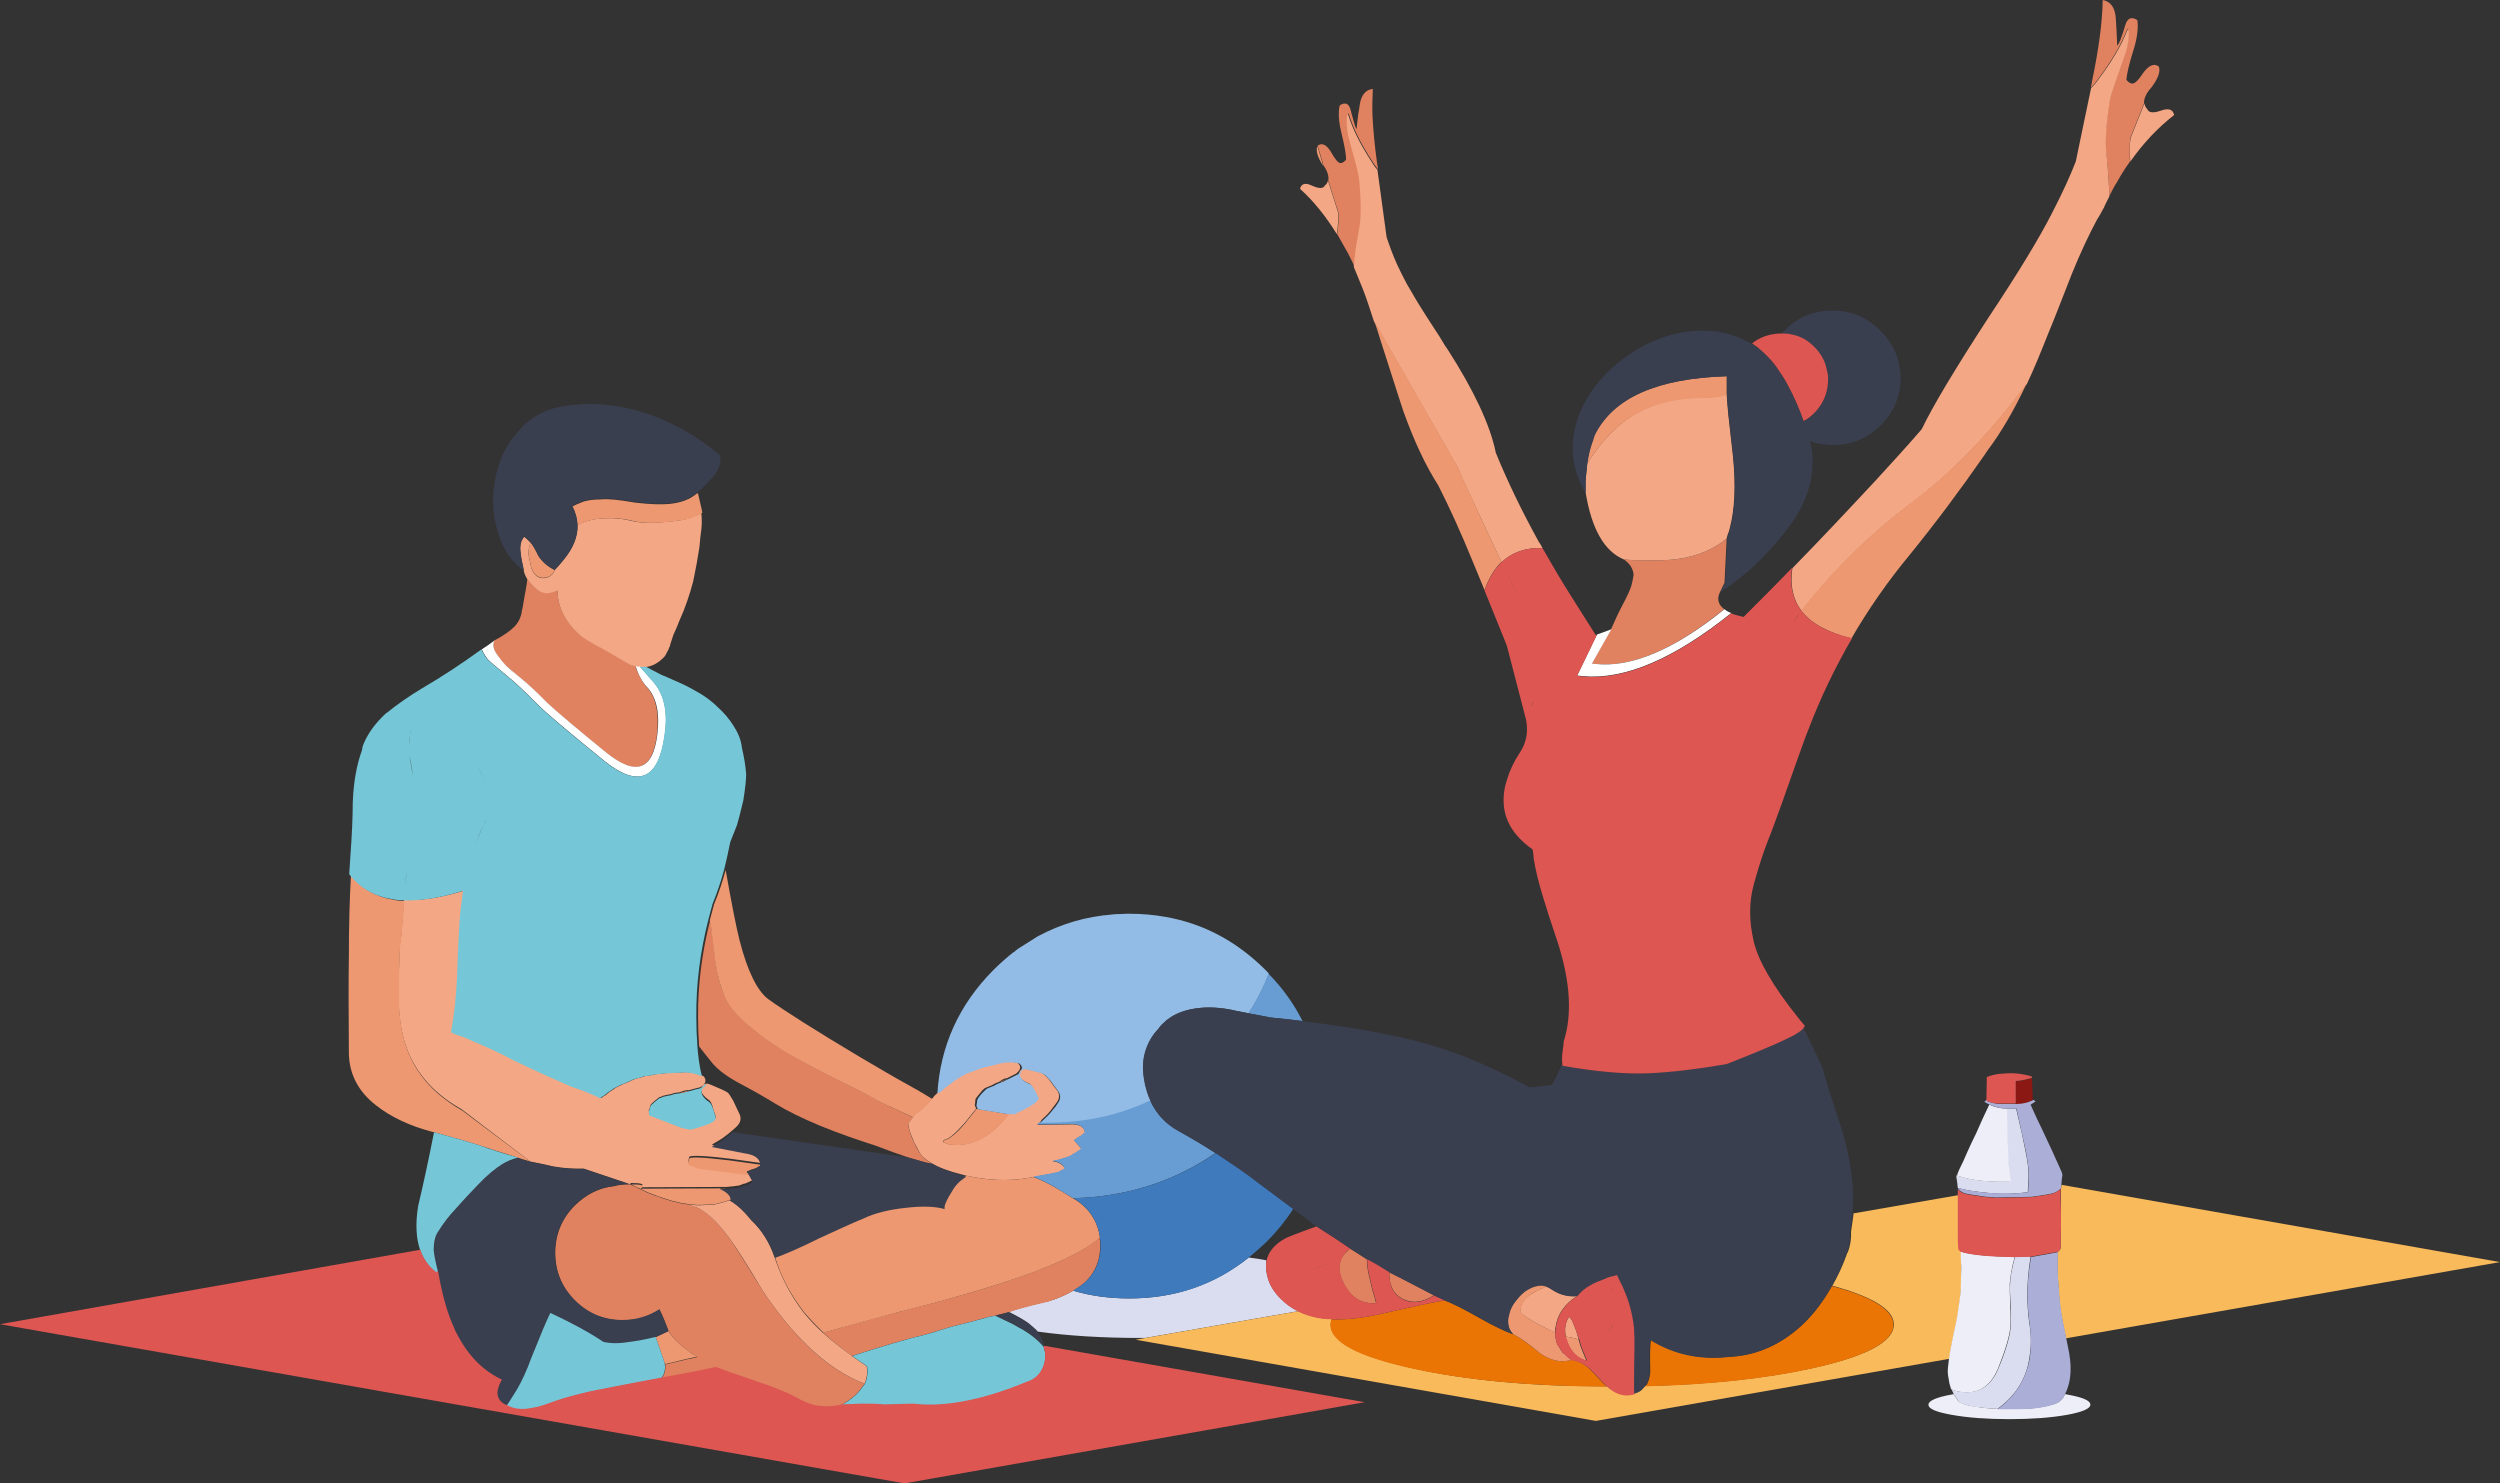
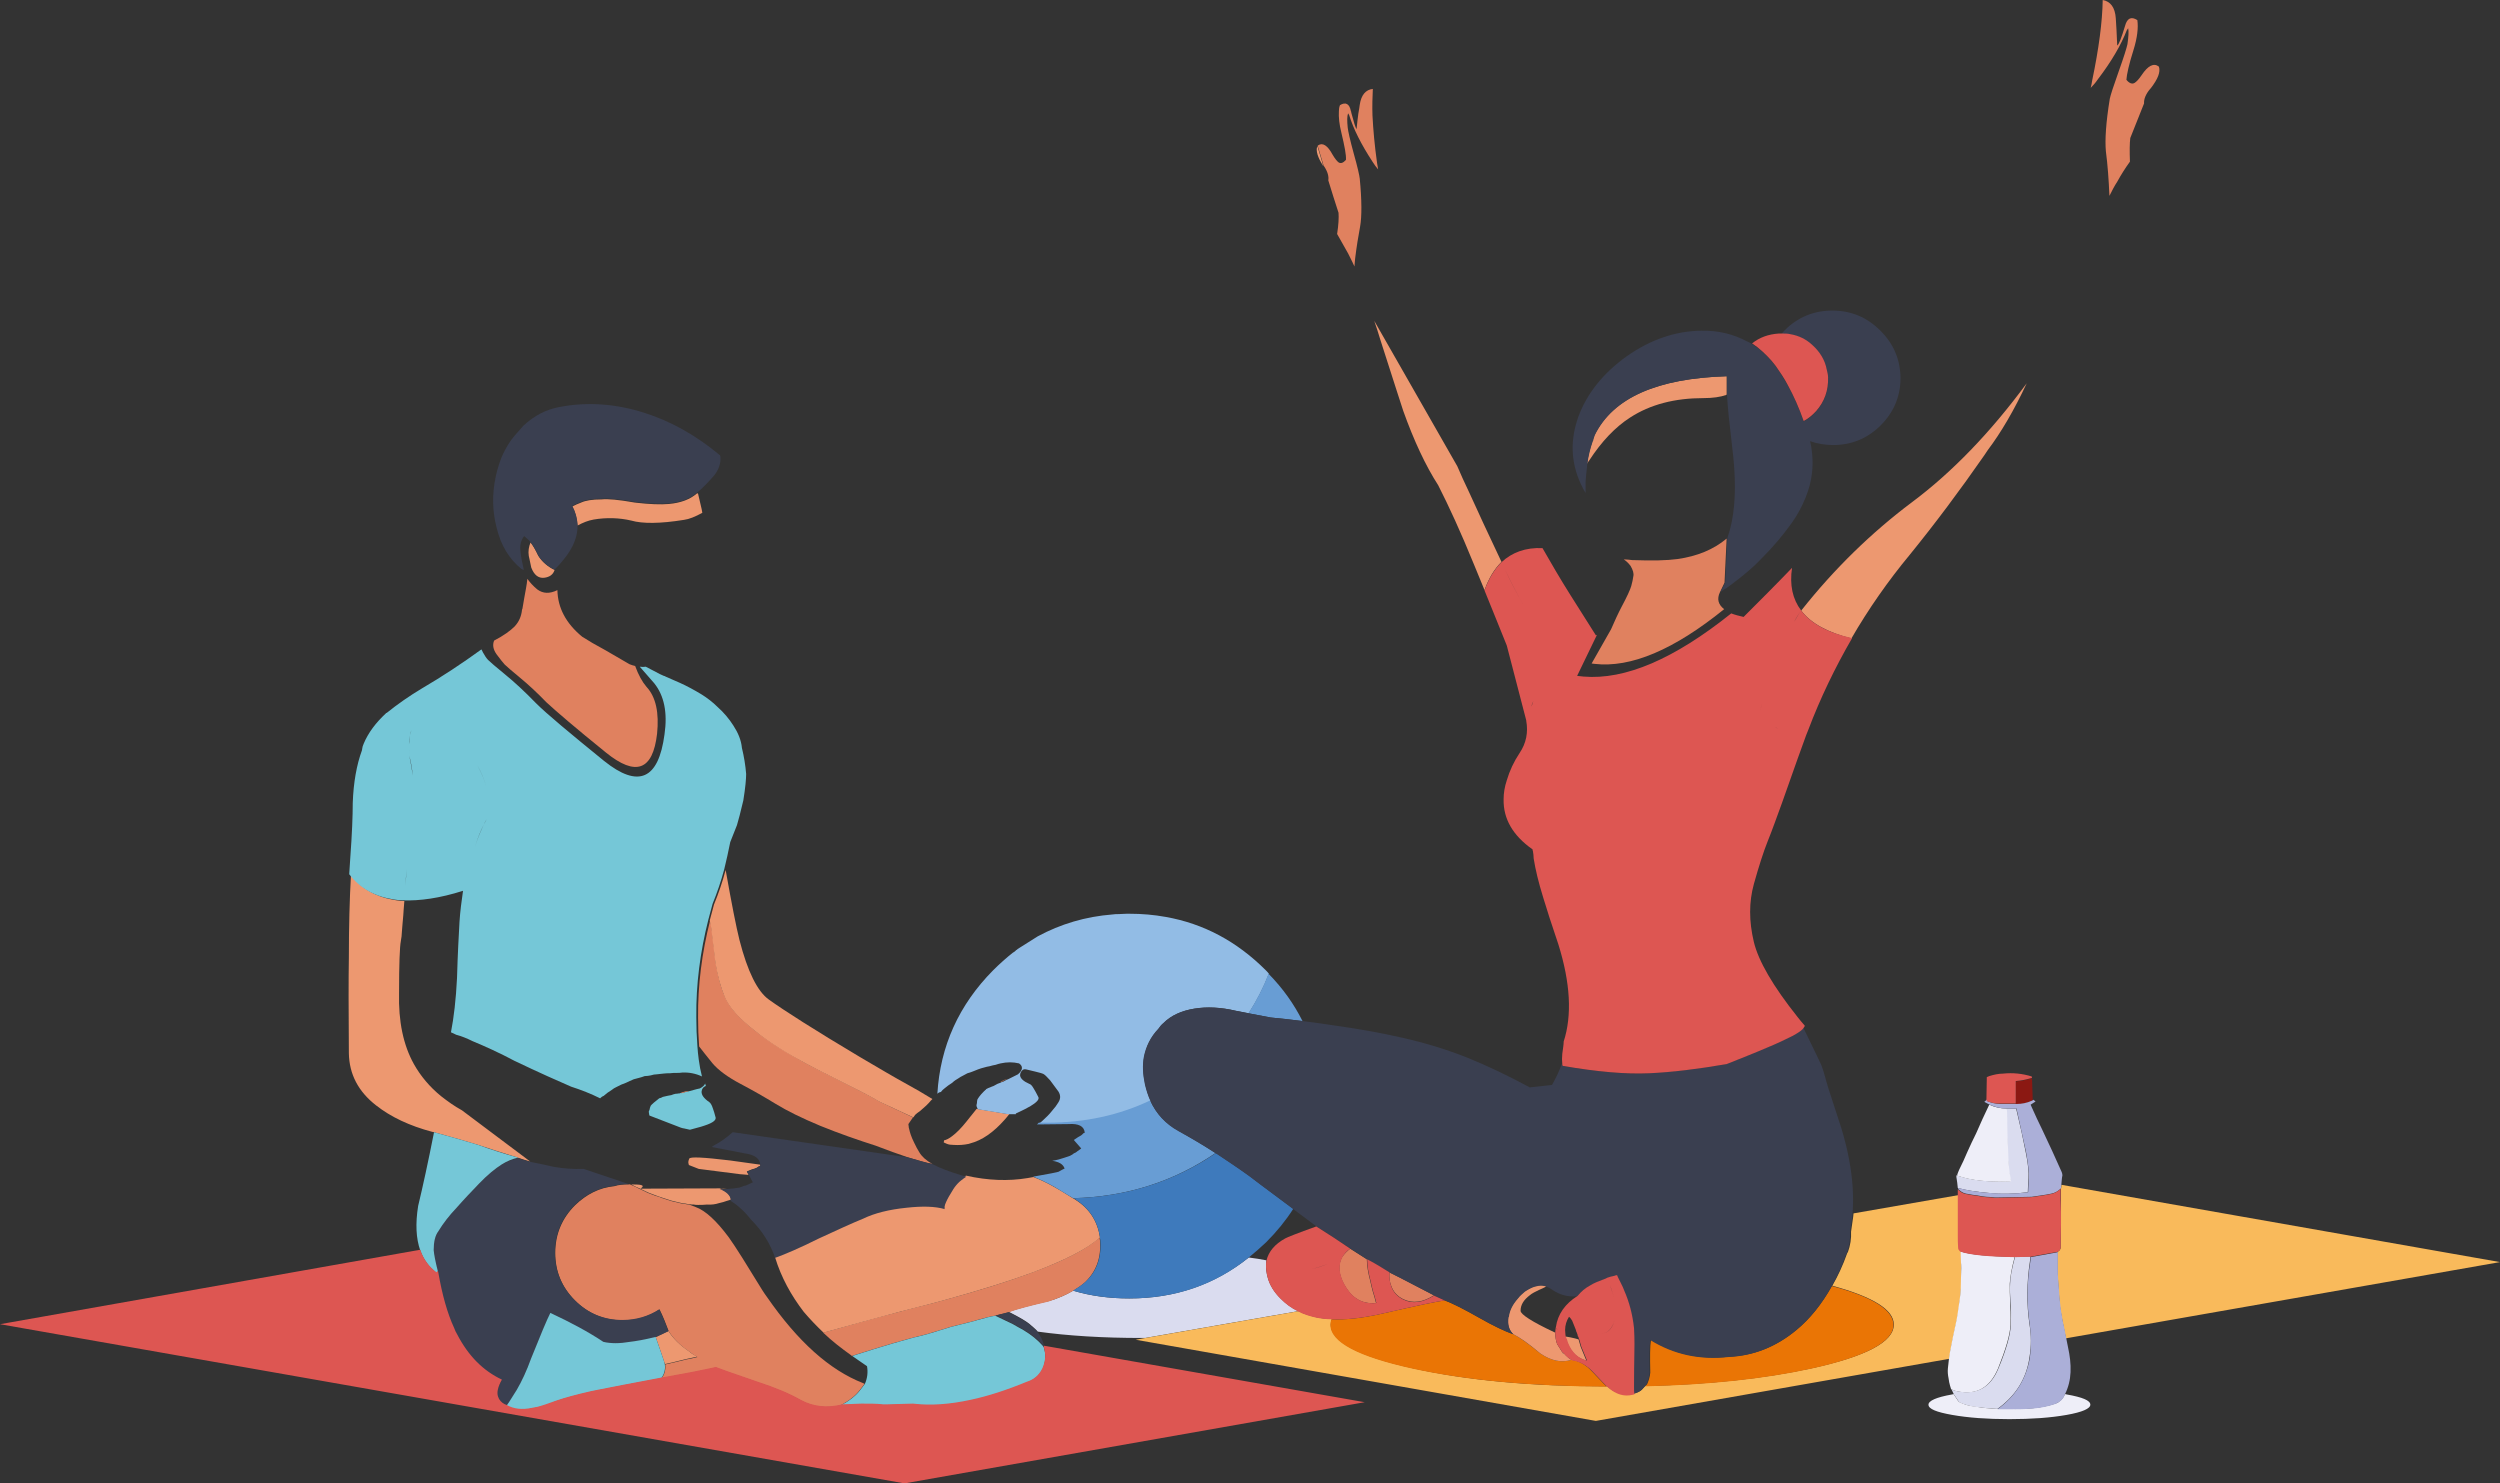
<svg xmlns="http://www.w3.org/2000/svg" width="782" height="464" viewBox="0 0 782 464" fill="none">
  <rect x="0" y="0" width="782" height="464" fill="#333333" stroke="none" />
  <g clip-path="url(#clip0_215_5605)">
    <path fill-rule="evenodd" clip-rule="evenodd" d="M627.767 346.758H630.642C631.968 352.278 632.963 356.804 633.627 360.337C634.401 363.98 634.622 366.74 634.511 368.617C634.401 370.493 634.29 371.929 634.29 372.922C630.089 373.474 625.998 373.585 622.018 373.143C618.038 372.812 614.831 372.26 612.399 371.597C612.289 370.493 612.178 369.39 611.957 368.175V367.623C616.269 369.169 621.907 369.831 628.873 369.5C628.541 367.734 628.32 366.298 628.209 364.974C628.099 362.766 627.988 360.668 627.878 358.46C627.767 356.142 627.767 353.934 627.657 351.616C627.878 350.07 627.767 348.414 627.767 346.758ZM624.782 440.706C622.35 440.596 620.028 440.375 617.706 440.044C616.048 439.823 614.5 439.381 613.062 438.719C612.841 438.609 612.62 438.388 612.51 438.167C612.067 437.505 611.625 436.842 611.183 436.18L610.409 434.524C610.962 434.855 611.625 435.076 612.288 435.186C618.369 436.401 622.681 433.972 625.114 428.011C627.657 421.939 628.873 417.412 628.983 414.432C629.094 411.451 629.094 409.022 628.873 407.145C628.762 405.269 628.652 403.392 628.762 401.515C628.762 399.638 629.315 396.768 630.31 393.125L635.064 393.015C635.064 393.567 635.064 394.008 634.954 394.56C633.958 401.184 633.848 407.808 634.843 414.432C635.396 417.744 635.396 421.055 634.843 424.367C633.959 431.102 630.531 436.621 624.782 440.706ZM335.664 403.723C341.192 405.379 347.052 406.152 353.243 406.152C367.506 406.152 379.889 401.846 390.613 393.346C392.493 393.567 394.372 393.898 396.141 394.229C396.141 394.45 396.031 394.781 396.031 395.002C395.92 396.658 396.141 398.203 396.583 399.749C397.247 402.067 398.574 404.165 400.564 406.152C402.222 407.808 403.991 409.133 406.092 410.126L358.219 418.516H357.113C345.062 418.516 334.116 417.854 324.608 416.529C324.055 415.867 323.281 415.204 322.507 414.542C321.181 413.328 318.859 412.003 315.542 410.347C318.306 409.353 322.507 408.249 328.257 406.925C330.91 406.152 333.453 405.048 335.664 403.723Z" fill="#DADCEF" />
    <path fill-rule="evenodd" clip-rule="evenodd" d="M613.394 391.469C613.394 392.904 613.394 394.119 613.505 394.891V399.859C613.394 402.398 613.394 404.054 613.283 405.048C613.173 406.042 613.062 406.814 612.952 407.477C612.731 409.905 612.288 412.334 611.736 414.653C611.183 417.192 610.63 419.731 610.188 422.27C609.967 423.153 609.856 424.147 609.745 425.03L499.184 444.46L355.233 419.068L358.329 418.516L406.202 410.126C407.861 411.009 409.74 411.561 411.62 412.003C413.168 412.334 414.826 412.555 416.595 412.555C416.374 413.107 416.263 413.769 416.263 414.321C416.263 419.62 424.887 424.257 442.024 428.011C458.829 431.764 479.062 433.641 502.722 433.641C505.265 435.849 507.808 436.622 510.461 435.959C510.572 435.959 510.683 435.959 510.793 435.849H511.014C512.009 435.628 512.894 435.297 513.557 434.745L514.663 433.53C534.564 433.089 551.922 431.212 566.627 428.011C583.764 424.257 592.387 419.731 592.387 414.321C592.387 409.685 585.975 405.71 573.15 402.178C574.919 399.086 576.467 395.775 577.793 392.021C577.793 391.911 577.904 391.8 578.014 391.69C578.788 389.592 579.12 387.384 579.009 385.287C579.231 383.741 579.452 382.196 579.673 380.65C579.673 380.319 579.783 379.988 579.783 379.546L612.731 373.806V386.28C612.731 387.605 612.731 389.04 612.841 390.365C612.841 390.586 612.952 390.807 613.173 391.028C612.952 391.248 613.173 391.359 613.394 391.469ZM646.231 418.627C645.899 416.75 645.457 414.984 645.125 413.107C644.683 410.789 644.241 408.47 644.13 406.042C644.019 404.386 643.909 402.84 643.798 401.184C643.688 399.418 643.577 397.651 643.577 395.885V391.579C644.241 391.248 644.572 390.807 644.572 390.144C644.572 387.716 644.683 385.287 644.683 382.858V371.818C644.793 371.377 644.793 371.046 644.793 370.604L782 394.781L646.231 418.627Z" fill="#F9BA5B" />
    <path fill-rule="evenodd" clip-rule="evenodd" d="M473.313 417.302C475.303 418.295 478.067 420.283 481.826 423.374C485.253 425.692 488.46 426.354 491.555 425.361C493.324 425.582 494.983 426.354 496.641 427.679C497.305 428.231 498.631 429.666 500.732 431.874C501.395 432.647 502.059 433.199 502.612 433.751C478.951 433.641 458.719 431.764 441.913 428.121C424.776 424.367 416.153 419.841 416.153 414.432C416.153 413.88 416.263 413.217 416.484 412.665C420.907 412.886 425.993 412.334 431.852 411.009C443.461 408.36 450.095 406.925 451.974 406.814C454.296 407.697 457.834 409.464 462.699 412.224C467.121 414.763 470.659 416.419 473.313 417.302ZM573.039 402.288C585.864 405.71 592.277 409.795 592.277 414.432C592.277 419.731 583.653 424.367 566.516 428.121C551.811 431.322 534.453 433.199 514.552 433.641L515.216 432.978C515.658 431.985 516.1 430.77 516.211 429.335C516.1 424.478 516.1 421.055 516.432 419.068C523.729 423.595 531.91 425.361 540.866 424.367C548.605 424.036 555.57 421.276 561.872 416.088C566.184 412.555 569.833 407.918 573.039 402.288Z" fill="#EA7505" />
    <path fill-rule="evenodd" clip-rule="evenodd" d="M670.665 32.346C669.228 35.989 667.79 39.633 666.353 43.165C666.132 44.932 666.132 47.361 666.242 50.562C664.805 52.549 663.478 54.647 662.262 56.855C661.378 58.179 660.604 59.725 659.83 61.27C659.609 56.192 659.277 51.556 658.724 47.361C658.393 43.828 658.724 38.418 659.94 30.911C660.162 29.807 661.046 27.047 662.704 22.411C664.363 17.774 665.247 14.904 665.469 13.8C665.8 11.481 665.911 9.825 665.69 8.832L665.247 9.494C663.478 14.021 660.493 19.209 656.181 24.839C655.518 25.833 654.744 26.716 653.97 27.489C654.191 26.716 654.302 25.943 654.412 25.281C656.513 15.235 657.619 6.845 657.729 0C660.162 0.442 661.599 2.318 661.82 5.741C661.931 7.728 662.152 10.598 662.262 14.241C662.815 13.91 663.589 11.812 664.695 8.169C665.358 5.63 666.685 5.078 668.564 6.293C668.896 8.611 668.564 11.812 667.348 15.676C665.911 20.203 665.247 23.294 665.137 24.95C666.021 26.054 666.906 26.385 667.68 25.943C668.233 25.612 669.006 24.839 669.891 23.515C671.881 20.534 673.65 19.651 675.198 20.755C675.198 20.755 675.198 20.865 675.308 20.865C675.861 22.521 674.977 24.729 672.766 27.599L672.655 27.71C671.218 29.366 670.554 31.022 670.665 32.346ZM198.679 208.32C199.674 211.08 200.89 213.288 202.217 214.833C205.202 218.035 206.197 223.003 205.533 229.516C204.207 240.997 198.9 242.985 189.502 235.367C180.215 227.86 174.024 222.561 170.928 219.691C167.943 216.6 165.179 214.06 162.636 211.963C160.093 209.865 158.434 208.43 157.882 207.878C157.329 207.216 156.444 206.222 155.339 204.677C154.233 203.131 154.012 201.696 154.565 200.371C157.55 198.826 159.651 197.28 160.977 195.955C162.304 194.52 163.078 192.864 163.299 190.656L163.41 190.435C163.852 187.896 164.184 185.799 164.515 184.143C164.736 183.039 164.847 182.045 164.957 181.052C165.731 182.156 166.726 183.26 168.053 184.364C169.822 185.688 171.923 185.799 174.355 184.584C174.466 190.104 177.009 194.962 182.094 199.157C183.974 200.371 186.406 201.806 189.502 203.462C191.161 204.456 193.703 205.891 196.91 207.768C197.463 207.989 198.126 208.209 198.679 208.32ZM418.253 73.193C418.696 70.323 418.806 68.115 418.696 66.57C417.59 63.258 416.595 59.946 415.489 56.413C415.711 55.199 415.268 53.653 414.163 51.997L414.052 51.887C413.389 49.568 412.725 47.471 412.173 45.594L412.283 45.484C413.72 44.49 415.268 45.484 416.816 48.354C417.59 49.679 418.253 50.452 418.696 50.783C419.359 51.224 420.133 51.004 421.017 50.01C421.128 48.464 420.575 45.705 419.58 41.509C418.917 38.86 418.696 36.652 418.806 34.775C418.806 34.113 418.917 33.45 419.138 32.898C420.907 31.794 422.123 32.457 422.565 34.775C422.676 34.886 422.676 35.106 422.676 35.217C423.45 38.197 424.003 39.964 424.334 40.405C424.555 38.529 424.666 36.873 424.887 35.548C425.108 34.444 425.219 33.561 425.329 32.788C425.772 29.697 427.209 28.041 429.42 27.82C429.31 30.359 429.199 33.119 429.31 36.1C429.531 40.516 429.973 45.484 430.747 51.004C430.857 51.666 430.968 52.328 431.079 52.991C430.415 52.218 429.862 51.445 429.31 50.562C425.772 45.153 423.339 40.295 422.013 35.989L421.681 35.438C421.349 36.321 421.349 37.866 421.57 39.964C421.681 40.957 422.234 43.607 423.45 48.023C424.666 52.328 425.219 54.867 425.329 55.861C425.993 62.706 425.993 67.784 425.44 70.875C424.887 73.856 424.334 77.168 423.892 80.811C423.781 81.584 423.782 82.467 423.671 83.35C423.229 82.356 422.786 81.473 422.344 80.59C422.123 80.148 421.902 79.707 421.681 79.265C420.465 77.168 419.359 75.181 418.253 73.193ZM539.318 190.546C523.618 203.242 510.13 208.982 498.742 207.657C498.41 207.657 498.189 207.547 497.858 207.547L503.938 196.838C505.044 194.299 506.15 191.871 507.255 189.773C508.914 186.682 509.909 184.474 510.24 183.37C510.572 182.156 510.793 181.162 510.904 180.279C511.125 179.396 510.793 178.292 510.019 176.967L509.909 176.857C509.688 176.525 509.356 176.194 509.024 175.863C508.693 175.532 508.361 175.311 507.919 174.98C508.803 174.98 509.688 175.09 510.572 175.201H510.793C516.874 175.421 521.518 175.311 524.724 174.869C530.915 173.986 536.001 171.889 540.092 168.466L539.429 182.266C538.986 183.149 538.544 184.143 537.991 185.247C536.996 187.344 537.439 189.111 539.318 190.546ZM422.344 390.586L427.541 393.898C427.541 395.995 427.983 398.314 428.646 400.853C428.757 401.626 429.088 402.729 429.42 404.054C429.752 405.048 430.083 406.262 430.415 407.587C428.093 407.808 425.993 407.366 424.224 406.152C422.676 405.158 421.46 403.613 420.354 401.626C418.696 398.424 418.475 395.664 419.801 393.235C420.465 392.242 421.349 391.359 422.344 390.586ZM434.617 397.982C436.828 399.086 438.818 400.08 440.476 400.963C444.788 403.171 447.442 404.606 448.547 405.158C445.12 407.366 441.914 407.808 438.928 406.373C437.159 405.489 435.833 404.165 435.169 402.177C434.727 401.184 434.506 399.638 434.617 397.982ZM285.58 349.518C285.248 350.07 284.695 350.732 284.143 351.616L284.253 352.499C284.253 352.609 284.253 352.83 284.364 353.051C284.585 354.155 285.027 355.59 285.912 357.356C286.464 358.571 287.017 359.564 287.57 360.447C288.344 361.772 289.671 362.986 291.661 364.09C289.449 363.649 286.907 362.876 283.921 361.993C280.936 360.999 277.619 359.785 273.86 358.35C268.332 356.583 262.583 354.596 256.613 352.168C250.753 349.739 246.109 347.42 242.682 345.323C239.255 343.225 235.606 341.128 231.626 339.03C227.646 336.933 224.661 334.725 222.892 332.627C221.123 330.419 219.685 328.653 218.69 327.328C218.469 324.458 218.359 321.477 218.359 318.386C218.248 308.119 219.575 297.962 222.118 287.916C222.339 289.131 222.56 289.903 222.56 290.235C222.892 292.663 223.334 296.306 223.887 301.164C224.55 305.249 225.435 308.781 226.761 311.762C228.088 315.074 231.294 318.607 236.27 322.471C240.581 325.893 245.888 329.205 252.301 332.738C252.633 332.958 258.382 335.829 269.659 341.569C271.76 342.673 273.639 343.667 275.298 344.66L285.58 349.518ZM197.352 370.604C197.426 370.604 197.499 370.641 197.573 370.714C198.347 371.045 199.121 371.377 199.895 371.818C200.89 372.26 201.774 372.701 202.659 373.143C203.433 373.474 204.207 373.695 204.981 374.026C205.644 374.247 206.307 374.357 206.86 374.689C207.855 375.02 208.961 375.351 209.956 375.682C210.951 375.903 211.835 376.124 212.72 376.345C213.162 376.455 213.715 376.565 214.157 376.565C214.6 376.676 215.152 376.786 215.595 376.786C216.258 377.007 216.921 377.338 217.585 377.559C220.68 378.663 224.108 381.864 227.977 387.053C230.189 390.144 233.616 395.664 238.481 403.613C238.923 404.385 239.476 405.048 239.918 405.71C249.537 419.62 259.487 428.562 269.991 432.647C270.101 432.758 270.322 432.758 270.433 432.868C269.991 433.42 269.548 434.082 268.996 434.745C267.78 436.401 265.9 437.946 263.136 439.492L263.025 439.602C258.492 440.596 254.402 440.154 250.642 438.167C246.994 436.069 242.461 434.193 237.043 432.426C228.641 429.556 224.329 428.01 223.887 427.79L223.002 428.01C222.007 428.231 219.796 428.673 216.59 429.335C213.383 429.887 210.177 430.55 206.971 431.102C207.855 429.887 208.298 428.452 208.076 426.796C209.735 426.465 211.946 425.913 214.6 425.251C215.816 425.03 217.032 424.809 218.137 424.478C217.142 423.926 216.368 423.374 215.816 422.932C212.831 420.945 210.619 418.737 209.182 416.419C208.298 414.1 207.413 411.782 206.307 409.574C202.88 411.892 199.121 412.996 194.809 412.996C188.949 412.996 183.974 410.899 179.883 406.814C175.792 402.729 173.692 397.762 173.692 391.911C173.692 386.059 175.792 381.092 179.883 377.007C183.421 373.585 187.512 371.487 192.156 371.045C193.482 370.604 195.03 370.493 196.689 370.493C196.799 370.383 197.131 370.493 197.352 370.604ZM257.497 416.86C265.237 414.652 273.086 412.444 280.826 410.457C284.364 409.464 288.012 408.581 291.55 407.697C292.766 407.366 293.983 407.035 295.199 406.704C306.144 403.723 315.321 400.853 322.728 398.093C333.121 394.229 340.197 390.586 343.956 387.053C343.956 387.274 343.956 387.605 344.067 387.936C344.509 393.346 342.961 397.651 339.423 401.074C338.318 402.067 336.991 402.95 335.554 403.833C333.342 405.158 330.799 406.152 327.925 407.145C322.176 408.47 317.974 409.574 315.21 410.568L311.23 411.561C309.793 411.782 308.024 412.224 305.702 412.886C305.481 412.996 305.26 412.996 305.039 413.107C302.385 413.769 299.842 414.432 297.189 415.094C296.968 415.204 296.747 415.204 296.525 415.315C293.651 416.198 291.44 416.86 290.002 417.302C283.921 418.737 276.072 421.055 266.453 424.147L266.232 423.926C263.136 421.718 260.151 419.4 257.497 416.86Z" fill="#E0815F" />
-     <path fill-rule="evenodd" clip-rule="evenodd" d="M666.353 50.562C666.132 47.36 666.132 44.932 666.463 43.165C667.901 39.633 669.338 35.989 670.775 32.346C670.886 33.009 671.107 33.561 671.66 34.113C672.102 35.327 673.65 35.438 676.082 34.554C678.404 33.782 679.731 34.223 680.062 35.989C675.087 39.853 670.444 44.711 666.353 50.562ZM659.83 61.381C659.388 62.264 658.945 63.147 658.503 64.03C658.282 64.693 657.95 65.245 657.619 65.797C657.176 66.68 656.623 67.674 655.96 68.667C653.417 73.414 650.764 79.044 648.11 85.558C644.793 94.058 642.361 100.351 640.592 104.546C638.381 110.176 636.28 115.255 634.069 120.002C622.571 135.568 610.519 147.932 598.026 157.316C585.422 166.7 573.924 177.96 563.531 191.098C560.767 187.455 559.882 183.039 560.656 177.74C569.391 168.797 578.014 159.634 586.638 150.361C591.503 145.062 596.368 139.763 601.122 134.243C604.439 127.288 611.404 115.586 622.128 99.137C631.526 85.006 638.049 74.187 641.919 66.57C645.236 60.166 647.668 54.757 649.326 50.452C649.326 50.231 650.985 42.613 654.081 27.599C654.854 26.826 655.628 25.943 656.292 24.95C660.604 19.32 663.589 14.131 665.358 9.605L665.8 8.942C666.021 9.936 666.021 11.592 665.579 13.91C665.468 15.014 664.473 17.884 662.815 22.521C661.156 27.158 660.272 29.918 660.051 31.022C658.835 38.529 658.503 43.938 658.835 47.471C659.277 51.556 659.609 56.192 659.83 61.381ZM176.345 175.09C179.33 171.447 180.768 167.804 180.657 164.271C182.205 163.388 183.863 162.836 185.411 162.505C189.502 161.842 193.372 161.953 197.131 162.836C200.669 163.83 206.086 163.719 213.604 162.615C215.152 162.284 217.142 161.622 219.354 160.407C219.575 162.174 219.575 163.94 219.354 165.817C219.132 167.473 218.911 169.239 218.801 171.005C218.248 174.649 217.585 178.292 216.811 181.935C215.705 186.019 214.378 190.104 212.499 194.189C211.946 195.734 211.283 197.17 210.619 198.605L209.735 201.365C209.624 201.475 209.624 201.585 209.624 201.917C209.624 202.027 209.514 202.137 209.403 202.358C209.292 202.689 209.182 202.91 209.071 203.241C208.85 203.683 208.519 204.125 208.297 204.677C208.076 205.229 207.524 205.781 206.86 206.333C205.423 207.657 203.764 208.43 201.995 208.651C201.443 208.761 200.779 208.761 200.116 208.651C199.674 208.651 199.231 208.541 198.679 208.43C198.126 208.32 197.462 208.099 196.91 207.878C193.703 206.001 191.16 204.566 189.502 203.573C186.406 201.917 183.863 200.482 182.094 199.267C177.009 195.072 174.466 190.215 174.355 184.695C171.923 185.909 169.822 185.909 168.053 184.474C166.726 183.37 165.731 182.266 164.957 181.162C164.405 180.279 163.962 179.396 163.852 178.512C163.299 176.084 162.967 174.317 162.857 173.103C162.525 171.005 162.857 169.239 163.962 167.914C164.515 168.356 165.179 168.908 165.952 169.791C165.4 171.116 165.179 172.551 165.4 173.986C165.4 174.097 165.731 175.311 166.174 177.629C167.058 179.948 168.385 181.052 170.264 180.831C171.923 180.61 173.028 179.727 173.471 178.402C174.576 177.188 175.571 176.084 176.345 175.09ZM325.05 351.284C324.829 351.505 324.718 351.615 324.497 351.836L334.337 351.726C337.544 351.505 339.202 352.388 339.423 354.375C339.313 354.486 339.202 354.596 338.981 354.596C338.76 354.817 338.649 355.038 338.428 355.148C338.096 355.369 337.654 355.59 337.322 355.811C336.88 356.142 336.438 356.363 335.996 356.694L338.318 359.343C337.986 359.564 337.544 359.895 337.101 360.226C336.77 360.558 336.327 360.778 335.996 360.889C335.664 361.11 335.222 361.33 334.78 361.662C333.674 362.103 332.568 362.434 331.352 362.766C330.689 362.986 329.915 363.097 329.251 363.207C331.352 363.538 332.679 364.422 333.121 365.636C332.789 365.746 332.458 365.967 332.016 366.188C331.684 366.298 331.463 366.519 331.242 366.63C331.02 366.74 328.367 367.292 323.281 368.175C322.728 368.285 322.065 368.396 321.402 368.506C315.431 369.5 309.129 369.279 302.164 367.733C301.722 367.623 301.39 367.513 300.948 367.402C296.968 366.409 293.872 365.305 291.661 363.98C289.671 362.876 288.233 361.662 287.57 360.337C287.128 359.564 286.575 358.46 285.911 357.246C285.138 355.479 284.585 354.044 284.364 352.94C284.364 352.719 284.364 352.499 284.253 352.388L284.142 351.505C284.695 350.622 285.248 349.96 285.58 349.408C285.801 349.076 286.022 348.856 286.133 348.635C286.464 348.193 287.017 347.862 287.68 347.42C288.233 346.979 288.897 346.316 289.671 345.654C290.223 345.212 290.666 344.66 291.108 344.108C291.218 343.888 291.44 343.777 291.55 343.667L291.771 343.446C292.103 343.004 292.324 342.673 292.766 342.342C292.877 342.232 292.987 342.121 293.098 342.011C293.319 341.79 293.54 341.569 293.761 341.349C294.093 340.907 294.425 340.576 294.867 340.245C295.641 339.582 296.415 339.03 297.299 338.478C297.852 338.037 298.626 337.595 299.289 337.043C299.732 336.822 300.174 336.601 300.616 336.27C301.058 336.049 301.611 335.829 302.053 335.497C302.606 335.387 303.159 335.166 303.712 334.945C304.265 334.725 304.817 334.504 305.37 334.283C305.923 334.062 306.586 333.952 307.139 333.731C307.803 333.51 308.355 333.4 309.019 333.29C309.682 333.069 310.346 332.958 310.898 332.848C311.451 332.738 312.004 332.627 312.446 332.406C314.436 331.965 316.316 331.965 318.195 332.406C319.522 333.4 319.412 334.504 317.864 335.829C317.643 335.939 317.311 336.049 316.979 336.27C316.316 336.601 315.652 336.933 314.989 337.264C314.326 337.264 313.552 337.595 312.778 338.257C312.667 338.257 312.667 338.368 312.557 338.368C312.446 338.368 312.446 338.478 312.336 338.478C312.004 338.589 311.672 338.699 311.451 338.809C311.009 339.03 310.677 339.251 310.235 339.472C309.903 339.582 309.461 339.803 309.129 339.913C308.798 340.024 308.355 340.245 307.913 340.465C307.803 340.576 307.692 340.686 307.581 340.797C307.471 340.907 307.36 340.907 307.36 341.017C307.25 341.017 307.139 341.128 307.139 341.238C306.034 342.563 305.37 343.336 305.149 343.777C305.039 344.329 305.039 344.66 305.039 344.881C305.039 344.992 305.039 345.212 304.928 345.433C304.817 345.544 305.039 345.985 305.26 346.648C305.26 346.648 305.37 346.648 305.37 346.758C305.039 347.2 304.817 347.531 304.486 347.862C303.712 348.856 302.938 349.739 302.275 350.622C300.506 352.719 298.958 354.265 297.742 355.259C296.746 356.031 295.973 356.473 295.199 356.583L295.088 357.246C295.42 357.467 295.751 357.577 296.083 357.687C296.525 357.908 297.299 358.018 298.184 358.018C299.842 358.129 301.39 358.019 302.938 357.687C303.048 357.687 303.159 357.687 303.27 357.577C307.029 356.583 310.677 354.155 314.105 350.18C314.657 349.628 315.1 348.966 315.652 348.304H317.421V348.083C318.416 347.641 319.522 347.2 320.628 346.537C320.959 346.316 321.402 346.096 321.844 345.875C324.055 344.55 324.829 343.556 324.387 342.784C323.834 341.68 323.281 340.907 323.06 340.355C322.507 339.361 322.065 338.809 321.623 338.809C319.854 338.037 318.859 337.153 318.748 336.16C318.748 335.497 318.969 335.056 319.301 334.725C319.633 334.283 320.075 334.173 320.628 334.283C321.181 334.393 322.065 334.614 323.392 334.945C324.718 335.166 325.603 335.497 326.045 335.718C326.487 335.939 327.151 336.601 328.146 337.705L330.357 340.686C331.463 341.901 331.573 343.225 330.689 344.66C330.136 345.433 329.473 346.316 328.699 347.31C327.925 348.304 326.93 349.297 325.824 350.291C325.603 350.732 325.382 351.064 325.05 351.284ZM482.489 171.447C477.182 171.226 472.981 172.772 469.664 175.863C465.574 167.252 462.257 159.966 459.603 154.335C458.055 151.134 456.839 148.374 455.844 146.056L429.752 100.462C428.536 96.708 427.43 93.286 426.214 90.195C425.219 87.766 424.334 85.558 423.45 83.46C423.56 82.577 423.671 81.694 423.671 80.921C424.113 77.278 424.666 73.966 425.219 70.985C425.772 67.894 425.771 62.816 425.108 55.971C424.998 54.978 424.445 52.328 423.229 48.133C422.012 43.828 421.349 41.178 421.349 40.074C421.128 37.977 421.238 36.431 421.46 35.548L421.791 36.1C423.118 40.405 425.55 45.263 429.088 50.672C429.641 51.556 430.194 52.439 430.857 53.101C432.737 67.011 433.732 73.966 433.732 74.187C434.616 76.837 435.611 79.596 436.938 82.577C437.933 84.675 438.928 86.772 440.144 88.98C440.587 89.753 441.139 90.636 441.582 91.409C442.798 93.617 445.12 97.37 448.658 102.78C449.653 104.215 450.648 105.871 451.643 107.527C451.975 108.079 452.306 108.631 452.748 109.183C461.041 122.099 466.126 132.918 467.895 141.64C471.544 150.582 476.077 159.966 481.384 169.57C481.826 170.122 482.158 170.785 482.489 171.447ZM415.379 56.413C416.484 59.835 417.479 63.258 418.585 66.57C418.696 68.115 418.585 70.433 418.143 73.193C414.715 67.674 410.956 62.926 406.644 59.062C407.087 57.407 408.303 57.075 410.404 58.069C412.615 59.062 413.941 59.062 414.494 57.959C415.047 57.517 415.268 57.075 415.379 56.413ZM540.092 168.466C536.001 171.889 530.915 173.986 524.724 174.869C521.518 175.311 516.763 175.421 510.793 175.201H510.572C509.688 175.09 508.803 175.09 507.919 174.98C501.838 172.441 497.857 165.486 495.978 154.004V150.472C496.088 148.926 496.199 147.491 496.42 145.945V145.504C496.42 145.283 496.531 145.062 496.531 144.841C496.752 144.51 496.973 144.179 497.194 143.848C501.064 137.886 505.376 133.47 510.019 130.379C516.321 126.295 523.95 124.307 533.016 124.307C535.78 124.307 538.212 123.976 540.092 123.314C540.202 125.411 540.424 127.619 540.645 130.048C540.976 132.918 541.419 137.113 542.082 142.854C542.966 151.796 542.635 159.303 541.087 165.154L540.755 166.369C540.424 167.031 540.313 167.583 540.092 168.466ZM493.324 405.379C489.455 407.808 487.133 411.12 486.58 415.094C486.58 415.204 486.47 415.425 486.47 415.646C486.47 415.977 486.359 416.419 486.359 416.86C486.249 416.86 486.249 416.75 486.138 416.75C479.062 413.328 475.524 411.12 475.524 410.016C475.524 408.139 476.519 406.593 478.399 405.158C479.173 404.606 480.168 404.054 481.273 403.502C482.158 403.171 482.932 402.729 483.595 402.398C484.148 402.619 484.811 402.95 485.253 403.281C487.796 404.937 490.45 405.6 493.324 405.379ZM493.767 418.958C493.435 418.847 492.993 418.737 492.551 418.627C491.555 418.406 490.671 418.185 489.786 418.075C489.786 417.964 489.676 417.743 489.676 417.523C489.676 417.081 489.565 416.529 489.565 415.977C489.565 414.542 490.008 413.107 490.782 411.892C491.113 412.113 491.445 412.555 491.777 413.107L492.882 415.867C492.993 416.088 492.993 416.308 493.103 416.639C493.214 416.86 493.324 417.191 493.435 417.523L493.546 418.075C493.546 418.075 493.546 418.185 493.656 418.185L493.767 418.406C493.656 418.516 493.767 418.737 493.767 418.958ZM196.578 370.273C196.467 370.273 196.467 370.162 196.357 370.162C192.708 368.948 188.728 367.623 184.527 366.188C183.863 365.967 183.2 365.746 182.537 365.526C179.441 365.636 176.345 365.415 173.139 364.863C170.707 364.311 168.274 363.759 165.842 363.318L144.393 346.979C142.071 345.654 139.86 344.219 137.87 342.563C134.332 339.693 131.457 336.27 129.357 332.517C126.04 326.666 124.492 319.269 124.713 310.216C124.824 301.164 124.934 295.754 125.266 294.098C125.376 293.657 125.376 293.215 125.487 292.663C125.598 290.787 125.819 288.579 126.04 285.929C126.04 285.377 126.15 284.825 126.15 284.273C126.15 283.39 126.261 282.507 126.372 281.513C131.678 281.734 137.98 280.851 145.278 278.532C144.835 281.624 144.393 284.825 144.172 288.247C143.951 292.222 143.619 298.073 143.398 305.801C143.066 312.535 142.403 318.165 141.518 322.691V322.802C141.961 323.023 142.513 323.243 143.177 323.575C144.835 324.016 146.494 324.679 148.263 325.562C152.243 327.218 156.665 329.205 161.419 331.744C169.048 335.387 175.018 338.037 179.109 339.803C182.205 340.797 185.301 342.011 188.175 343.446L188.396 343.225C188.618 343.004 188.949 342.784 189.281 342.673C189.723 342.342 190.055 342.011 190.497 341.68C190.939 341.349 191.382 341.128 191.824 340.797C192.266 340.465 192.708 340.134 193.261 339.913C194.256 339.361 195.251 338.92 196.246 338.589C197.02 338.257 197.794 337.816 198.679 337.485C199.231 337.374 199.784 337.153 200.337 337.043C200.89 336.933 201.443 336.712 202.106 336.491C202.769 336.491 203.433 336.381 203.986 336.27C204.649 336.049 205.312 335.939 205.865 335.939C206.528 335.829 207.192 335.829 207.855 335.718C208.629 335.608 209.292 335.608 209.956 335.608C210.73 335.497 211.393 335.497 212.057 335.497C212.609 335.497 213.273 335.497 213.826 335.387C216.037 335.277 218.137 335.718 220.017 336.601C220.68 337.264 220.791 337.926 220.57 338.589C220.349 339.141 219.796 339.693 218.911 340.134C218.58 340.245 218.248 340.245 217.916 340.355C217.142 340.576 216.368 340.797 215.484 341.017C214.821 340.907 213.936 341.128 212.83 341.569C212.72 341.569 212.72 341.68 212.609 341.68H212.388C211.946 341.79 211.614 341.79 211.393 341.79C210.951 341.901 210.398 342.011 209.956 342.232C209.514 342.342 209.071 342.342 208.74 342.453C208.297 342.563 207.855 342.673 207.302 342.784C207.081 342.894 206.971 343.004 206.86 343.004C206.75 343.115 206.639 343.115 206.528 343.115C206.418 343.115 206.307 343.225 206.197 343.225C204.759 344.329 203.875 345.102 203.543 345.544C203.322 346.096 203.212 346.427 203.212 346.648C203.212 346.758 203.101 346.979 202.991 347.2C202.88 347.31 202.991 347.752 203.101 348.524L203.212 348.635L212.941 352.388C213.162 352.499 213.383 352.499 213.715 352.609H213.826C214.489 352.719 215.152 352.94 215.816 353.051C216.811 352.83 217.916 352.609 219.022 352.167C219.464 352.057 219.906 351.947 220.459 351.726C223.113 350.843 224.218 349.96 223.776 348.966C223.334 347.641 223.002 346.758 222.892 346.096C222.56 344.992 222.118 344.329 221.786 344.108C220.017 342.894 219.243 341.79 219.354 340.686C219.464 340.024 219.796 339.472 220.238 339.251C220.349 339.141 220.459 339.141 220.68 339.03C221.012 338.92 221.454 338.92 221.896 339.141C222.449 339.361 223.334 339.693 224.771 340.355C226.208 340.907 227.093 341.459 227.535 341.68C227.977 342.011 228.53 342.894 229.304 344.219L231.073 347.972C231.958 349.518 231.847 350.953 230.52 352.278C230.189 352.609 229.746 353.051 229.194 353.492C228.751 353.823 228.309 354.265 227.756 354.707C226.651 355.59 225.434 356.473 223.997 357.246C223.444 357.577 223.002 357.798 222.67 358.129L232.953 360.116C236.159 360.558 237.707 361.772 237.817 363.759C235.606 363.428 232.4 362.986 228.309 362.434C220.128 361.441 215.926 361.33 215.594 361.882C215.373 362.655 215.263 363.097 215.373 363.428L215.484 363.87L218.58 365.084C220.349 365.305 224.661 365.857 231.515 366.74C232.4 366.85 233.284 366.961 234.169 366.961L235.385 369.169C234.943 369.389 234.5 369.61 233.948 369.831C233.505 370.052 233.063 370.273 232.621 370.273C232.179 370.493 231.736 370.604 231.184 370.825C229.857 371.045 228.641 371.156 227.314 371.266L200.226 371.377C200.448 371.266 200.669 371.156 200.779 370.935C201.443 370.383 200.448 370.052 197.684 370.052H197.352C197.131 370.493 196.799 370.383 196.578 370.273ZM242.24 393.235C242.24 393.309 242.277 393.382 242.35 393.456C244.34 399.528 247.326 405.269 251.306 410.457C253.185 412.776 255.286 414.984 257.497 416.971C260.151 419.399 263.136 421.718 266.232 423.926L266.453 424.147L271.096 427.348C271.428 429.225 271.207 431.102 270.433 432.868C270.322 432.758 270.101 432.758 269.991 432.647C259.598 428.562 249.537 419.62 239.918 405.71C239.476 405.048 238.923 404.275 238.481 403.613C233.727 395.554 230.189 390.034 227.977 387.053C224.108 381.864 220.57 378.663 217.585 377.559C216.921 377.338 216.258 377.117 215.594 376.786C216.037 376.786 216.479 376.896 216.921 376.896C217.363 377.007 217.806 377.007 218.248 377.007C219.022 377.007 220.017 377.007 221.012 376.896C222.449 377.007 223.776 376.786 224.771 376.455C225.213 376.344 225.545 376.234 226.098 376.124C226.429 376.013 226.761 375.903 227.093 375.792C227.535 375.682 227.867 375.572 228.198 375.461C230.631 376.896 232.842 378.994 234.832 381.533C238.26 384.624 240.692 388.599 242.24 393.235Z" fill="#F4A784" />
    <path fill-rule="evenodd" clip-rule="evenodd" d="M579.12 199.709C571.712 197.832 566.405 194.962 563.42 190.987C573.813 177.85 585.422 166.59 597.915 157.206C610.519 147.822 622.571 135.347 633.958 119.891C629.978 128.392 625.887 135.347 621.797 140.757C621.465 141.309 621.023 141.861 620.691 142.413C613.173 153.231 605.434 163.609 597.363 173.545C590.508 181.824 584.427 190.546 579.12 199.709ZM165.842 363.318C164.515 362.986 163.299 362.545 161.972 362.103C157.66 360.778 153.57 359.454 149.589 358.129C146.051 357.025 141.408 355.7 135.769 354.155C135.548 354.155 135.438 354.044 135.216 354.044C128.14 352.168 122.281 349.408 117.637 345.764C112.109 341.459 109.234 336.049 109.124 329.426C109.013 316.068 109.013 306.132 109.124 299.508C109.124 289.903 109.345 281.292 109.787 273.675C113.215 278.201 117.969 280.74 124.05 281.624C124.824 281.734 125.708 281.844 126.482 281.844C126.372 282.728 126.372 283.721 126.261 284.604C126.261 285.156 126.15 285.708 126.15 286.26C125.929 288.91 125.708 291.118 125.598 292.995C125.487 293.436 125.487 293.878 125.376 294.43C125.045 296.086 124.824 301.495 124.824 310.548C124.603 319.49 126.15 326.887 129.467 332.848C131.568 336.601 134.442 340.024 137.98 342.894C139.971 344.44 142.071 345.985 144.504 347.31L165.842 363.318ZM180.657 164.382C180.547 162.284 179.994 160.297 178.999 158.42C179.883 157.979 180.878 157.537 181.763 157.206C183.2 156.543 185.301 156.212 188.175 156.212C190.165 155.991 193.593 156.323 198.568 157.206C203.212 157.758 206.75 157.868 209.182 157.647C212.941 157.316 215.926 156.212 218.137 154.225C218.137 154.335 218.248 154.446 218.358 154.446L219.464 159.193C219.575 159.524 219.575 159.966 219.685 160.407C217.474 161.622 215.594 162.394 213.936 162.615C206.418 163.83 200.89 163.83 197.462 162.836C193.703 161.953 189.723 161.842 185.743 162.505C183.863 162.836 182.316 163.498 180.657 164.382ZM291.661 343.777C291.55 343.888 291.329 344.108 291.218 344.219C290.776 344.771 290.334 345.212 289.781 345.764C289.007 346.427 288.344 347.089 287.791 347.531C287.128 347.972 286.575 348.414 286.243 348.745C286.133 348.966 285.911 349.187 285.69 349.518L275.187 344.66C273.529 343.667 271.649 342.673 269.548 341.569C258.271 335.939 252.522 332.958 252.19 332.738C245.778 329.315 240.36 325.893 236.159 322.471C231.184 318.607 227.977 315.074 226.651 311.762C225.434 308.781 224.439 305.249 223.776 301.164C223.223 296.417 222.781 292.774 222.449 290.235C222.449 289.903 222.228 289.131 222.007 287.916C222.449 286.26 222.892 284.604 223.334 282.948C224.771 279.416 225.987 275.883 226.982 272.129C228.862 282.728 230.299 290.014 231.294 293.988C233.837 303.924 236.933 310.106 240.471 312.645C245.225 316.068 254.733 322.139 268.996 330.64C275.187 334.283 280.052 337.153 283.7 339.141C286.133 340.465 288.786 342.011 291.661 343.777ZM469.664 175.753C467.453 177.96 465.684 180.831 464.357 184.584C463.031 181.383 461.925 178.733 461.041 176.525C456.95 166.479 453.191 158.31 449.874 151.796C445.894 145.614 442.245 137.776 438.928 128.502C438.707 127.73 436.275 120.443 431.852 106.533C431.521 105.429 431.189 104.436 430.857 103.332C430.526 102.338 430.194 101.345 429.862 100.351L455.844 145.835C456.839 148.153 458.055 150.913 459.603 154.115C462.257 159.966 465.574 167.142 469.664 175.753ZM412.062 45.705C412.615 47.581 413.278 49.568 413.941 51.997C412.172 49.237 411.509 47.14 412.062 45.705ZM539.981 123.535C538.102 124.197 535.669 124.528 532.905 124.528C523.839 124.528 516.211 126.515 509.909 130.6C505.265 133.581 500.953 138.107 497.084 144.068C496.862 144.4 496.641 144.62 496.42 145.062C496.752 142.633 497.305 140.315 498.079 138.107C498.079 138.033 498.115 137.96 498.189 137.886C498.189 137.776 498.3 137.776 498.3 137.665V137.445C498.41 137.003 498.631 136.561 498.742 136.12C504.491 124.418 518.311 118.346 540.092 117.684V123.424C540.018 123.424 539.981 123.461 539.981 123.535ZM491.555 425.361C488.46 426.354 485.253 425.692 481.826 423.374C478.178 420.283 475.303 418.296 473.313 417.302C471.876 415.977 471.433 414.1 471.765 411.892C471.765 411.892 471.765 411.782 471.876 411.782C472.097 409.795 473.092 407.918 474.64 406.152C475.303 405.269 476.077 404.606 476.851 403.944C477.846 403.281 478.841 402.729 479.836 402.398C480.389 402.288 480.831 402.177 481.273 402.067H481.384C482.158 401.957 482.932 402.067 483.706 402.398C483.042 402.729 482.268 403.171 481.384 403.502C480.278 404.054 479.283 404.496 478.509 405.158C476.63 406.593 475.635 408.139 475.635 410.016C475.635 411.12 479.173 413.438 486.249 416.75C486.249 416.75 486.359 416.75 486.47 416.86C486.47 418.185 486.691 419.51 487.133 420.614C487.133 420.614 487.133 420.724 487.244 420.724L487.354 420.835C487.354 420.945 487.465 420.945 487.465 421.055C487.796 421.607 488.128 422.159 488.57 422.822C488.681 422.932 488.681 423.043 488.791 423.043C488.791 423.043 488.791 423.153 488.902 423.153L489.013 423.263C489.123 423.263 489.123 423.374 489.234 423.374H489.344C489.344 423.484 489.455 423.595 489.565 423.705L489.676 423.815L489.786 423.926V424.036C489.786 424.036 489.897 424.036 490.008 424.147L490.118 424.257L490.339 424.478C490.45 424.588 490.56 424.588 490.671 424.699L490.782 424.809L490.892 424.919C490.892 424.919 491.003 424.919 491.113 425.03L491.224 425.14C491.224 425.14 491.334 425.251 491.555 425.361C491.445 425.361 491.555 425.471 491.666 425.471H491.777L491.887 425.582C491.334 425.251 491.445 425.251 491.555 425.361ZM489.786 418.075C490.671 418.185 491.555 418.406 492.551 418.627C492.993 418.737 493.435 418.847 493.767 418.958C493.988 419.841 494.209 420.614 494.43 421.276L496.199 425.582C493.435 424.919 491.445 423.043 490.229 419.951C490.118 419.62 490.008 419.179 489.897 418.847L489.786 418.737L489.676 418.406C489.786 418.296 489.786 418.185 489.786 418.075ZM173.471 178.292C173.028 179.727 171.923 180.5 170.264 180.72C168.385 180.941 167.058 179.837 166.174 177.519C165.731 175.201 165.4 173.986 165.4 173.876C165.179 172.441 165.4 171.005 165.952 169.681C166.726 170.674 167.5 171.999 168.385 173.876C169.601 175.753 171.37 177.298 173.471 178.292ZM234.169 367.513C233.395 367.402 232.51 367.402 231.515 367.292C224.66 366.409 220.349 365.857 218.58 365.636L215.484 364.422L215.373 363.98C215.263 363.649 215.263 363.207 215.594 362.434C215.816 361.772 220.017 361.993 228.309 362.986C232.4 363.538 235.606 363.98 237.817 364.311V364.642C237.596 364.753 237.486 364.863 237.264 364.863C237.043 365.084 236.822 365.194 236.601 365.305C236.159 365.526 235.717 365.636 235.274 365.746C234.722 365.967 234.169 366.188 233.616 366.409L234.169 367.513ZM228.309 375.351C227.977 375.461 227.646 375.572 227.203 375.682C226.872 375.793 226.54 375.903 226.208 376.013L224.882 376.344C223.887 376.676 222.56 376.896 221.123 376.786C220.127 376.896 219.243 376.896 218.358 376.896C217.916 376.896 217.474 376.896 217.032 376.786C216.59 376.786 216.147 376.786 215.705 376.676C215.263 376.676 214.821 376.565 214.268 376.455C213.825 376.455 213.273 376.344 212.83 376.234C211.946 376.013 210.951 375.793 210.066 375.572C208.961 375.241 207.966 374.909 206.971 374.578C206.307 374.357 205.755 374.137 205.091 373.916C204.317 373.585 203.543 373.364 202.769 373.033C201.885 372.591 200.89 372.149 200.005 371.708C199.231 371.377 198.457 371.045 197.684 370.604C197.684 370.604 197.573 370.604 197.462 370.493H197.794C200.448 370.493 201.443 370.714 200.89 371.377C200.779 371.487 200.558 371.597 200.337 371.818L227.425 371.708C226.651 371.818 225.877 371.818 225.103 371.708C227.314 372.591 228.53 373.805 228.641 375.241C228.42 375.241 228.309 375.241 228.309 375.351ZM335.775 374.909C335.996 375.02 336.217 375.13 336.327 375.241C340.75 378 343.293 381.975 344.067 387.053C340.308 390.586 333.121 394.229 322.839 398.093C315.321 400.853 306.144 403.723 295.309 406.704C294.093 407.035 292.877 407.366 291.661 407.697C288.123 408.581 284.474 409.574 280.936 410.457C273.197 412.555 265.458 414.652 257.608 416.86C255.397 414.763 253.296 412.555 251.416 410.347C247.436 405.158 244.34 399.528 242.461 393.346C242.461 393.272 242.424 393.199 242.35 393.125C245.446 392.021 250.09 390.034 256.06 387.053C261.809 384.404 266.342 382.306 269.88 380.871C273.529 379.104 278.062 378 283.479 377.448C288.454 376.896 292.435 377.007 295.42 377.89C294.977 377.228 295.862 375.13 298.184 371.487C298.294 371.377 298.405 371.266 298.405 371.156C299.068 370.273 299.732 369.5 300.616 368.837C301.058 368.506 301.611 368.065 302.164 367.734C309.019 369.279 315.431 369.5 321.402 368.506C322.065 368.396 322.618 368.285 323.281 368.175C325.603 369.058 327.814 370.162 330.136 371.487C332.679 372.922 334.448 374.137 335.775 374.909ZM205.091 418.185L209.071 416.308C210.509 418.627 212.72 420.835 215.705 422.822C216.147 423.263 216.921 423.705 218.027 424.367C216.921 424.588 215.705 424.919 214.489 425.14C211.835 425.803 209.624 426.354 207.966 426.686C207.855 426.244 207.745 425.913 207.634 425.582C207.634 425.471 206.75 423.043 205.091 418.185ZM315.763 348.414C315.21 349.076 314.768 349.739 314.215 350.291C310.788 354.155 307.25 356.694 303.38 357.687C303.27 357.687 303.159 357.798 303.048 357.798C301.501 358.129 299.953 358.239 298.294 358.129C297.41 358.129 296.746 358.019 296.194 357.798C295.973 357.687 295.641 357.577 295.199 357.356L295.309 356.694C295.973 356.583 296.857 356.142 297.852 355.369C299.179 354.375 300.727 352.83 302.385 350.732C303.048 349.849 303.822 348.966 304.596 347.972C304.928 347.641 305.149 347.2 305.481 346.868L314.878 348.414H315.763Z" fill="#ED9870" />
    <path fill-rule="evenodd" clip-rule="evenodd" d="M293.208 342.121C294.093 327.218 299.953 314.301 310.677 303.482C312.667 301.495 314.768 299.618 316.869 297.962C316.979 297.962 316.979 297.852 317.09 297.852L317.2 297.742C317.311 297.742 317.311 297.631 317.421 297.631L317.643 297.41L317.753 297.3L317.864 297.19C317.974 297.19 317.974 297.079 318.085 297.079C318.085 297.079 318.195 297.079 318.195 296.969L318.306 296.858L324.608 292.884C331.794 289.02 339.534 286.702 348.047 286.039C348.71 285.929 349.263 285.929 349.926 285.929C350.811 285.929 351.585 285.819 352.469 285.819H353.243C357.223 285.819 360.983 286.15 364.631 286.812C376.461 288.91 386.854 294.43 395.92 303.482C396.252 303.813 396.583 304.145 396.915 304.586C395.257 308.892 393.156 312.976 390.613 316.951C389.286 316.73 387.96 316.399 386.633 316.178C381.989 315.074 377.567 314.853 373.587 315.515C369.606 316.178 366.4 317.613 363.968 320.042C363.415 320.483 362.862 321.146 362.42 321.808C359.987 324.347 358.55 327.328 357.887 330.64C357.445 333.179 357.555 336.049 358.219 339.141C358.661 341.017 359.214 342.784 359.988 344.44C350.258 349.076 339.644 351.395 327.925 351.395H325.161C325.492 351.174 325.714 350.843 326.156 350.511C327.261 349.518 328.256 348.524 329.03 347.531C329.915 346.537 330.578 345.654 331.02 344.881C331.905 343.556 331.794 342.232 330.689 340.907L328.478 337.926C327.482 336.822 326.819 336.16 326.377 335.939C325.935 335.718 325.05 335.497 323.723 335.166C322.397 334.835 321.402 334.614 320.959 334.504C320.407 334.393 319.964 334.504 319.633 334.945C319.301 335.277 319.08 335.829 319.08 336.381C319.19 337.374 320.185 338.257 321.954 339.03C322.397 339.141 322.839 339.582 323.392 340.576C323.723 341.128 324.166 341.9 324.718 343.004C325.271 343.777 324.387 344.771 322.176 346.096C321.733 346.316 321.291 346.537 320.959 346.758C319.854 347.31 318.748 347.862 317.753 348.304V348.524H315.321L305.923 346.979L305.812 346.868C305.481 346.206 305.37 345.764 305.481 345.654C305.481 345.433 305.481 345.212 305.591 345.102C305.591 344.881 305.591 344.55 305.702 343.998C305.923 343.556 306.476 342.673 307.692 341.459L307.913 341.238C308.024 341.238 308.024 341.128 308.134 341.017C308.245 341.017 308.355 340.907 308.466 340.686C308.908 340.465 309.24 340.245 309.682 340.134C310.014 340.024 310.345 339.803 310.788 339.693C311.23 339.472 311.562 339.251 312.004 339.03C312.225 338.92 312.557 338.809 312.888 338.699C312.888 338.699 312.999 338.699 313.11 338.589C313.22 338.589 313.22 338.478 313.331 338.478C313.441 338.478 313.662 338.368 313.773 338.368C314.326 338.037 314.989 337.705 315.542 337.485C316.205 337.153 316.869 336.822 317.532 336.491C317.864 336.381 318.085 336.16 318.416 336.049C319.964 334.725 320.075 333.51 318.748 332.627C316.869 332.185 314.989 332.185 312.999 332.627C312.557 332.737 312.004 332.848 311.451 333.069C310.898 333.179 310.235 333.289 309.572 333.51C309.019 333.621 308.355 333.731 307.692 333.952C307.139 334.062 306.586 334.283 305.923 334.504C305.37 334.725 304.817 334.945 304.265 335.166C303.822 335.387 303.27 335.497 302.606 335.718C302.053 336.049 301.611 336.27 301.169 336.491C300.727 336.712 300.284 336.933 299.842 337.264C299.068 337.705 298.405 338.147 297.852 338.699C296.968 339.251 296.194 339.803 295.42 340.465C294.977 340.796 294.646 341.128 294.314 341.569C293.651 341.68 293.43 341.9 293.208 342.121Z" fill="#92BCE5" />
    <path fill-rule="evenodd" clip-rule="evenodd" d="M407.418 319.379C404.102 318.938 400.785 318.607 397.468 318.275C395.146 317.834 392.824 317.392 390.503 316.951C393.045 312.976 395.146 308.892 396.804 304.586C401.337 309.223 404.765 314.08 407.418 319.379ZM380.22 360.668C367.174 369.61 352.359 374.357 335.664 374.799C334.448 374.026 332.568 372.922 330.025 371.377C327.704 370.052 325.382 368.948 323.171 368.065C328.256 367.181 330.91 366.629 331.131 366.519C331.352 366.409 331.573 366.298 331.905 366.078C332.347 365.857 332.679 365.636 333.011 365.526C332.568 364.201 331.352 363.428 329.141 363.097C329.804 362.986 330.468 362.876 331.242 362.655C332.347 362.324 333.453 361.993 334.669 361.551C335.111 361.33 335.554 361.11 335.885 360.778C336.217 360.668 336.659 360.447 336.991 360.116C337.433 359.785 337.875 359.564 338.207 359.233L335.885 356.583C336.327 356.252 336.77 356.031 337.212 355.7C337.654 355.479 337.986 355.259 338.318 355.038C338.539 354.927 338.649 354.707 338.87 354.486C339.091 354.486 339.202 354.375 339.313 354.265C339.091 352.278 337.433 351.395 334.227 351.615L324.387 351.726C324.497 351.615 324.719 351.395 324.94 351.174H327.704C339.313 351.174 350.037 348.856 359.766 344.219C361.646 348.304 364.521 351.395 368.501 353.603C372.149 355.7 376.13 358.019 380.22 360.668Z" fill="#689DD4" />
    <path fill-rule="evenodd" clip-rule="evenodd" d="M390.613 393.346C379.999 401.957 367.506 406.152 353.243 406.152C347.052 406.152 341.192 405.379 335.664 403.723C337.101 402.84 338.428 401.957 339.534 400.963C343.072 397.651 344.62 393.235 344.177 387.826C344.067 387.495 344.067 387.274 344.067 386.943C343.293 381.864 340.75 378.001 336.327 375.13C336.106 375.02 335.996 374.909 335.775 374.799C352.359 374.357 367.174 369.61 380.331 360.668C383.648 362.876 387.186 365.195 390.834 367.844C390.945 367.954 395.478 371.377 404.544 378.111C402.222 381.754 399.347 385.287 396.031 388.599C394.151 390.365 392.382 391.911 390.613 393.346Z" fill="#3E7ABC" />
-     <path fill-rule="evenodd" clip-rule="evenodd" d="M154.675 200.371C154.012 201.696 154.344 203.131 155.449 204.677C156.555 206.222 157.439 207.326 157.992 207.878C158.545 208.541 160.203 209.865 162.746 211.963C165.289 214.06 168.053 216.6 171.038 219.691C174.134 222.561 180.325 227.86 189.613 235.367C198.9 242.874 204.317 240.997 205.644 229.516C206.418 222.892 205.312 218.035 202.327 214.833C200.89 213.288 199.674 211.08 198.789 208.32C199.231 208.43 199.674 208.541 200.227 208.541L204.76 213.729C207.855 217.593 208.961 222.892 207.966 229.737C206.086 243.868 199.784 246.628 189.06 238.017C178.335 229.295 171.149 223.334 167.722 219.911C164.294 216.379 161.088 213.398 158.103 210.969C155.118 208.541 153.349 206.995 152.796 206.443C152.243 205.891 151.69 205.008 151.137 204.014C151.027 203.793 150.916 203.462 150.695 203.131C152.022 202.248 153.349 201.365 154.675 200.371ZM541.529 191.76C523.729 206.001 508.361 212.625 495.315 211.521C494.651 211.411 493.988 211.411 493.325 211.3L499.516 198.494L504.049 196.838L497.968 207.547C498.3 207.547 498.521 207.657 498.853 207.657C510.13 208.982 523.729 203.241 539.429 190.546C539.871 190.987 540.645 191.429 541.529 191.76Z" fill="white" />
    <path fill-rule="evenodd" clip-rule="evenodd" d="M588.075 103.332C583.985 99.247 579.009 97.15 573.15 97.15C567.29 97.15 562.315 99.247 558.224 103.332C557.892 103.663 557.56 104.105 557.229 104.436C558.224 104.436 559.108 104.546 560.103 104.657C562.646 105.098 564.858 106.313 566.958 108.079C569.28 110.177 570.717 112.605 571.381 115.586C571.602 116.469 571.823 117.242 571.823 118.236C571.933 122.32 570.717 125.853 568.064 128.723C566.958 130.048 565.631 131.042 564.194 131.814C562.757 127.73 561.098 123.976 559.219 120.554C558.003 118.456 556.787 116.469 555.46 114.592C555.018 114.04 554.575 113.488 554.133 112.936C552.254 110.729 550.263 108.962 548.052 107.637C547.61 107.306 547.168 107.085 546.615 106.865C542.303 104.546 537.549 103.332 532.131 103.442C524.06 103.553 516.321 106.202 508.913 111.391C501.506 116.69 496.42 122.983 493.656 130.49C493.435 131.152 493.214 131.925 492.993 132.587C490.892 140.094 491.887 147.27 495.978 154.225V150.692C496.088 149.147 496.199 147.712 496.42 146.166V145.724C496.42 145.504 496.531 145.283 496.531 145.062C496.862 142.633 497.415 140.315 498.189 138.107C498.189 138.033 498.226 137.96 498.3 137.886C498.3 137.776 498.41 137.776 498.41 137.665V137.445C498.521 137.003 498.742 136.562 498.852 136.12C504.602 124.418 518.422 118.346 540.202 117.684V123.535C540.313 125.632 540.534 127.84 540.755 130.269C541.087 133.139 541.529 137.334 542.192 143.075C543.077 152.017 542.745 159.524 541.197 165.375L540.866 166.59C540.755 166.921 540.534 167.473 540.313 168.356L539.65 182.156C539.207 183.039 538.765 184.032 538.212 185.136C538.765 184.695 539.428 184.253 540.092 183.922C542.966 181.824 545.841 179.616 548.494 177.188C549.49 176.194 550.485 175.311 551.369 174.317C554.686 171.005 557.671 167.473 560.435 163.609C561.762 161.732 562.867 159.855 563.752 157.979C566.737 151.907 567.622 145.835 566.516 139.542C566.405 138.99 566.295 138.549 566.184 137.997C568.395 138.769 570.828 139.211 573.371 139.211C579.23 139.211 584.206 137.113 588.296 133.029C592.387 128.944 594.488 123.976 594.488 118.125C594.377 112.384 592.277 107.417 588.075 103.332Z" fill="#3A3F50" />
    <path fill-rule="evenodd" clip-rule="evenodd" d="M225.324 142.744L225.213 142.413C217.806 136.23 209.956 131.814 201.664 129.165C192.708 126.295 183.863 125.632 175.129 127.288C170.817 128.061 167.058 130.048 163.741 133.139C161.64 135.457 160.203 137.113 159.429 138.328C158.434 139.873 157.55 141.419 156.886 143.075C156.112 145.062 155.449 147.16 155.007 149.368C153.901 154.667 154.012 159.966 155.338 165.044C156.665 170.564 159.208 174.759 163.078 177.96L163.852 178.292C163.299 175.863 162.967 174.097 162.857 172.882C162.525 170.785 162.857 169.018 163.962 167.694C164.515 168.135 165.178 168.687 165.952 169.57C166.726 170.564 167.5 171.889 168.385 173.765C169.601 175.753 171.37 177.188 173.47 178.181C174.576 177.077 175.571 175.973 176.345 174.98C179.33 171.337 180.768 167.694 180.657 164.161C180.546 162.063 179.994 160.076 178.999 158.199C179.883 157.758 180.878 157.316 181.763 156.985C183.2 156.323 185.301 155.991 188.175 155.991C190.165 155.771 193.593 156.102 198.568 156.985C203.211 157.537 206.749 157.647 209.182 157.427C212.941 157.095 215.926 155.991 218.137 154.004C219.685 152.79 221.344 151.024 223.223 148.926C224.881 146.939 225.545 144.841 225.324 142.744Z" fill="#3A3F50" />
    <path fill-rule="evenodd" clip-rule="evenodd" d="M324.497 416.64C323.945 415.977 323.171 415.315 322.397 414.652C321.07 413.438 318.748 412.113 315.431 410.457L311.451 411.451C313.552 412.444 315.431 413.328 316.979 414.1C317.864 414.652 318.748 415.094 319.522 415.536C319.743 415.646 319.964 415.756 320.296 415.977C322.728 417.412 324.829 419.068 326.377 420.945C326.488 421.055 326.598 421.166 326.598 421.276V421.055C326.266 419.51 325.603 417.964 324.497 416.64Z" fill="#3A3F50" />
    <path fill-rule="evenodd" clip-rule="evenodd" d="M291.55 364.091C289.339 363.649 286.796 362.876 283.811 361.993L229.194 354.155C228.751 354.486 228.309 354.928 227.756 355.369C226.651 356.252 225.434 357.136 223.997 357.908C223.444 358.24 223.002 358.46 222.67 358.791L232.953 360.779C236.159 361.22 237.707 362.435 237.817 364.422V364.753C237.596 364.863 237.486 364.974 237.265 364.974C237.043 365.195 236.822 365.305 236.601 365.415C236.159 365.636 235.717 365.747 235.274 365.857C234.722 366.078 234.169 366.299 233.616 366.519L234.279 367.623L235.496 369.831C235.053 370.052 234.611 370.273 234.058 370.494C233.616 370.714 233.174 370.935 232.731 370.935C232.289 371.156 231.847 371.266 231.294 371.487C229.967 371.708 228.751 371.818 227.425 371.929C226.651 372.039 225.877 372.039 225.103 371.929C227.314 372.812 228.53 374.026 228.641 375.461C228.567 375.461 228.493 375.498 228.42 375.572C230.852 377.007 233.063 379.105 235.053 381.644C238.37 384.956 240.913 388.93 242.461 393.456C245.557 392.352 250.2 390.365 256.17 387.384C261.92 384.735 266.453 382.637 269.991 381.202C273.639 379.436 278.172 378.332 283.59 377.78C288.565 377.228 292.545 377.338 295.53 378.221C295.088 377.559 295.973 375.461 298.294 371.818C298.405 371.708 298.515 371.598 298.515 371.487C299.179 370.604 299.842 369.831 300.727 369.169C301.169 368.838 301.722 368.396 302.275 368.065C301.832 367.954 301.501 367.844 301.058 367.734C296.968 366.519 293.872 365.305 291.55 364.091Z" fill="#3A3F50" />
    <path fill-rule="evenodd" clip-rule="evenodd" d="M571.823 340.134C571.602 339.472 571.491 338.809 571.27 338.258C571.27 338.037 570.938 337.154 570.496 335.498C570.275 334.835 570.054 334.062 569.722 333.179C569.612 332.848 567.732 328.984 564.084 321.477C563.531 322.14 562.425 323.023 560.656 324.016C558.224 325.231 555.681 326.445 553.249 327.439C550.706 328.432 548.495 329.315 546.615 330.199C544.625 330.971 542.414 331.854 539.981 332.848C531.136 334.394 523.065 335.277 515.768 335.718C508.582 336.05 499.516 335.277 488.681 333.4C488.681 333.179 488.681 332.958 488.57 332.738C488.46 332.958 488.46 333.069 488.349 333.29C487.686 335.056 486.801 337.043 485.475 339.361L478.509 340.134C471.986 336.602 465.352 333.4 458.498 330.64C451.975 328.101 445.341 326.114 438.486 324.568C431.742 323.023 424.776 321.808 417.701 320.815C414.273 320.263 410.846 319.821 407.418 319.38C404.102 318.938 400.785 318.607 397.468 318.276C395.146 317.834 392.824 317.392 390.502 316.951C389.176 316.73 387.849 316.399 386.522 316.178C381.879 315.074 377.456 314.853 373.476 315.516C369.496 316.178 366.29 317.613 363.857 320.042C363.304 320.484 362.752 321.146 362.309 321.808C359.877 324.347 358.44 327.328 357.776 330.64C357.334 333.179 357.445 336.05 358.108 339.141C358.55 341.017 359.103 342.784 359.877 344.44C361.757 348.524 364.631 351.616 368.611 353.824C372.26 355.811 376.24 358.129 380.331 360.779C383.648 362.987 387.186 365.305 390.834 367.954C390.945 368.065 395.478 371.487 404.544 378.221C406.755 379.877 409.187 381.644 411.951 383.741C415.821 386.17 419.359 388.599 422.565 390.696L427.762 394.008C430.305 395.443 432.626 396.768 434.727 398.093C436.938 399.197 438.928 400.19 440.587 401.074C444.899 403.282 447.552 404.717 448.658 405.269L452.085 406.814C454.407 407.697 457.945 409.464 462.81 412.224C467.343 414.763 470.881 416.529 473.423 417.412C471.986 416.088 471.544 414.211 471.876 412.003C471.876 412.003 471.876 411.893 471.986 411.893C472.207 409.905 473.202 408.029 474.75 406.262C475.414 405.379 476.187 404.717 476.961 404.054C477.956 403.392 478.952 402.84 479.947 402.509C480.499 402.398 480.942 402.288 481.384 402.178H481.494C482.268 402.067 483.042 402.178 483.816 402.509C484.369 402.73 485.032 403.061 485.475 403.392C487.796 405.048 490.45 405.71 493.324 405.489L493.435 405.379C494.43 404.165 495.646 403.061 497.305 402.178C498.41 401.515 499.958 400.853 502.059 400.08C502.28 399.97 502.501 399.859 502.722 399.749C503.496 399.528 504.159 399.307 504.823 399.197C505.044 399.086 505.376 398.976 505.707 398.976C506.15 399.859 506.592 400.742 507.034 401.736C507.366 402.398 507.697 403.061 507.919 403.723C509.577 407.477 510.572 411.451 511.014 415.536C511.014 416.419 511.125 417.302 511.125 418.185C511.235 420.614 511.014 425.692 510.572 433.42V433.751C510.572 434.524 510.572 435.297 510.683 436.07C511.678 435.849 512.562 435.518 513.226 434.966L514.331 433.751L514.994 433.089C515.437 432.095 515.879 430.881 515.99 429.446C515.879 424.588 515.879 421.166 516.211 419.179C523.508 423.705 531.689 425.471 540.645 424.478C548.384 424.147 555.349 421.387 561.651 416.198C565.963 412.665 569.722 408.139 572.818 402.509C574.587 399.418 576.135 396.106 577.462 392.352C577.462 392.242 577.572 392.131 577.683 392.021C578.457 389.923 578.788 387.716 578.678 385.618C578.899 384.072 579.12 382.527 579.341 380.981C579.341 380.65 579.452 380.319 579.452 379.877C580.226 370.494 578.567 360.006 574.476 348.304C573.371 344.881 572.486 342.232 571.823 340.134Z" fill="#3A3F50" />
    <path fill-rule="evenodd" clip-rule="evenodd" d="M488.792 423.264C488.902 423.264 488.902 423.374 489.013 423.374H489.123C489.013 423.264 488.902 423.153 488.792 423.264Z" fill="#3A3F50" />
    <path fill-rule="evenodd" clip-rule="evenodd" d="M491.334 425.251C491.445 425.251 491.445 425.361 491.555 425.361C491.445 425.251 491.334 425.251 491.224 425.14C491.224 425.14 491.26 425.177 491.334 425.251Z" fill="#3A3F50" />
    <path fill-rule="evenodd" clip-rule="evenodd" d="M490.671 424.809L490.892 425.03C490.892 425.03 491.003 425.14 491.113 425.14C490.892 424.919 490.781 424.809 490.671 424.809Z" fill="#3A3F50" />
    <path fill-rule="evenodd" clip-rule="evenodd" d="M489.455 423.815C489.455 423.815 489.565 423.815 489.675 423.926C489.565 423.926 489.565 423.815 489.455 423.815Z" fill="#3A3F50" />
    <path fill-rule="evenodd" clip-rule="evenodd" d="M194.698 412.886C188.839 412.886 183.863 410.788 179.773 406.704C175.682 402.619 173.581 397.651 173.581 391.8C173.581 385.949 175.682 380.981 179.773 376.896C183.311 373.474 187.401 371.377 192.045 370.935C193.372 370.493 194.92 370.383 196.578 370.383C196.467 370.383 196.467 370.273 196.357 370.273C192.708 369.058 188.728 367.733 184.527 366.298C183.863 366.078 183.2 365.857 182.537 365.636C179.441 365.746 176.345 365.526 173.139 364.974C170.707 364.422 168.274 363.87 165.842 363.428C164.515 363.097 163.299 362.655 161.972 362.214C160.093 362.766 158.324 363.428 156.886 364.311C154.786 365.636 152.353 367.623 149.811 370.273C147.268 372.922 144.835 375.461 142.624 378C140.413 380.319 138.533 382.858 136.985 385.287C136.101 386.611 135.548 388.599 135.548 391.138C135.659 392.573 136.101 394.781 136.875 397.872C136.875 397.982 136.985 398.093 136.985 398.314C138.202 405.489 139.86 411.34 141.961 415.756C142.292 416.419 142.624 417.081 142.845 417.633C146.383 424.367 151.027 429.114 156.886 431.874C155.67 434.082 155.228 435.849 155.67 437.173C155.781 437.394 155.891 437.725 156.002 437.946C156.444 438.829 157.329 439.381 158.434 439.823C158.766 439.381 158.987 439.05 159.208 438.719C160.203 437.284 161.088 435.959 161.641 434.855C163.188 432.095 164.626 428.783 166.174 424.919C169.048 417.743 171.038 413.107 172.144 410.788C178.556 413.769 184.085 416.86 188.728 419.841C191.05 420.393 193.814 420.393 197.02 419.841C198.9 419.731 201.553 419.179 205.091 418.295L209.071 416.419C208.187 414.1 207.302 411.782 206.197 409.574C202.88 411.672 199.01 412.886 194.698 412.886Z" fill="#3A3F50" />
    <path fill-rule="evenodd" clip-rule="evenodd" d="M149.59 358.129C146.052 357.025 141.408 355.7 135.769 354.155C133.89 363.649 132.231 371.266 130.794 377.228C129.91 382.747 130.131 387.384 131.457 391.138C132.453 394.008 134.222 396.437 136.543 398.203C136.654 398.093 136.875 397.982 136.986 397.761C136.212 394.67 135.769 392.462 135.659 391.027C135.659 388.488 136.101 386.501 137.096 385.176C138.644 382.637 140.524 380.208 142.735 377.89C144.946 375.351 147.378 372.812 149.921 370.162C152.464 367.513 154.896 365.525 156.997 364.201C158.434 363.318 160.093 362.545 162.083 362.103C157.661 360.889 153.57 359.564 149.59 358.129Z" fill="#75C7D7" />
    <path fill-rule="evenodd" clip-rule="evenodd" d="M207.634 425.582C207.634 425.471 206.75 423.043 205.091 418.185C201.553 419.068 198.9 419.51 197.02 419.731C193.814 420.283 191.05 420.283 188.728 419.731C184.085 416.64 178.556 413.659 172.144 410.678C171.038 412.886 169.048 417.633 166.174 424.809C164.736 428.783 163.188 432.095 161.641 434.745C160.977 435.849 160.203 437.063 159.208 438.609C158.987 438.94 158.655 439.382 158.434 439.713C160.535 440.927 163.188 441.258 166.284 440.596C166.837 440.486 167.39 440.375 168.053 440.265C169.601 439.934 171.591 439.271 174.023 438.278C176.566 437.394 180.215 436.401 185.08 435.297C185.19 435.297 185.411 435.297 185.632 435.186C190.387 434.193 197.462 432.868 206.86 431.102C207.745 429.887 208.187 428.452 207.966 426.796C207.855 426.355 207.745 425.913 207.634 425.582Z" fill="#75C7D7" />
    <path fill-rule="evenodd" clip-rule="evenodd" d="M229.415 226.977C228.088 224.879 226.43 222.892 224.439 221.126C222.892 219.58 221.123 218.256 219.354 217.152C217.142 215.827 214.931 214.612 212.72 213.619C211.172 212.956 209.735 212.294 208.187 211.632C207.966 211.521 207.855 211.411 207.634 211.411C207.192 211.19 206.86 211.08 206.418 210.859L201.996 208.541C201.443 208.651 200.779 208.651 200.116 208.541L204.649 213.729C207.745 217.593 208.85 222.892 207.855 229.737C205.976 243.868 199.674 246.628 188.949 238.017C178.225 229.295 171.038 223.334 167.611 219.911C164.184 216.379 160.977 213.398 157.992 210.969C155.007 208.541 153.238 206.995 152.685 206.443C152.132 205.891 151.58 205.008 151.027 204.014C150.916 203.793 150.806 203.462 150.585 203.131C144.504 207.547 138.312 211.632 131.9 215.385C128.03 217.704 124.382 220.243 120.954 223.003C120.844 223.003 120.733 223.003 120.733 223.113C117.527 226.094 115.205 229.185 113.768 232.607C113.657 232.938 113.547 233.159 113.436 233.49C113.325 233.822 113.325 234.263 113.215 234.705C111.556 239.231 110.561 244.751 110.34 251.154C110.34 255.128 110.119 260.869 109.566 268.376C109.456 270.032 109.345 271.688 109.235 273.454C112.662 277.98 117.416 280.52 123.497 281.403C124.271 281.513 125.155 281.624 125.929 281.624C131.236 281.844 137.538 280.961 144.835 278.643C144.393 281.734 143.951 284.936 143.73 288.358C143.509 292.332 143.177 298.183 142.956 305.911C142.624 312.645 141.961 318.276 141.076 322.802V322.912C141.519 323.133 142.071 323.354 142.735 323.685C144.393 324.127 146.052 324.789 147.821 325.672C151.801 327.328 156.223 329.315 160.977 331.854C168.606 335.498 174.576 338.147 178.667 339.913C181.763 340.907 184.859 342.121 187.733 343.557L187.954 343.336C188.175 343.115 188.507 342.894 188.839 342.784C189.281 342.453 189.613 342.121 190.055 341.79C190.497 341.459 190.939 341.238 191.382 340.907C191.824 340.576 192.266 340.245 192.819 340.024C193.814 339.472 194.809 339.03 195.804 338.699C196.578 338.368 197.352 337.926 198.236 337.595C198.789 337.485 199.342 337.264 199.895 337.153C200.448 337.043 201 336.822 201.664 336.601C202.327 336.601 202.991 336.491 203.543 336.381C204.207 336.16 204.87 336.049 205.423 336.049C206.086 335.939 206.75 335.939 207.413 335.829C208.187 335.718 208.85 335.718 209.514 335.718C210.288 335.608 210.951 335.608 211.614 335.608C212.167 335.608 212.831 335.608 213.383 335.498C215.595 335.387 217.695 335.829 219.575 336.712C219.133 334.946 218.801 333.29 218.58 331.523C218.359 330.088 218.248 328.542 218.137 327.107C217.916 324.237 217.806 321.256 217.806 318.165C217.695 307.898 219.022 297.742 221.565 287.695C222.007 286.04 222.449 284.384 222.892 282.728C224.329 279.195 225.545 275.662 226.54 271.909C227.204 269.149 227.867 266.278 228.42 263.408C229.304 261.2 229.968 259.434 230.52 258.109C230.963 256.674 231.626 254.135 232.51 250.381C233.174 246.296 233.395 243.537 233.395 242.101C233.174 239.341 232.732 236.692 232.068 233.932C231.847 231.503 230.852 229.185 229.415 226.977ZM149.258 239.341C150.585 241.66 151.58 243.978 152.243 246.517C152.354 247.18 152.464 247.952 152.575 248.615C152.464 247.842 152.354 247.18 152.243 246.517C151.58 243.978 150.585 241.549 149.258 239.341C148.373 237.796 147.268 236.361 146.052 234.926C147.268 236.361 148.373 237.796 149.258 239.341ZM127.919 232.828C127.919 231.724 128.141 230.841 128.251 229.958C128.362 229.406 128.583 228.854 128.693 228.412C128.472 228.854 128.362 229.406 128.251 229.958C128.141 230.73 128.03 231.724 127.919 232.828C127.919 233.932 127.919 235.036 128.03 236.361C128.472 238.458 128.804 240.556 129.136 242.653C128.915 240.556 128.583 238.458 128.03 236.361C127.919 235.036 127.919 233.822 127.919 232.828ZM127.256 271.909C127.035 273.675 126.924 275.331 126.703 276.987C126.924 275.331 127.146 273.565 127.256 271.909C127.477 270.142 127.698 268.376 127.919 266.61C127.698 268.376 127.477 270.142 127.256 271.909ZM129.136 227.75C129.91 226.315 131.126 225.542 132.784 225.431C134 225.873 135.327 226.535 136.654 227.308C135.327 226.535 134 225.873 132.784 225.431C131.126 225.542 129.91 226.315 129.136 227.75ZM148.594 264.843C148.042 266.499 147.489 268.266 147.047 270.032C147.489 268.266 148.042 266.499 148.594 264.843C149.368 262.304 150.363 259.986 151.358 257.888C151.58 257.336 151.911 256.784 152.243 256.232C151.911 256.784 151.69 257.336 151.358 257.888C150.253 259.986 149.368 262.304 148.594 264.843Z" fill="#75C7D7" />
-     <path fill-rule="evenodd" clip-rule="evenodd" d="M223.002 346.758C222.671 345.654 222.228 344.992 221.897 344.771C220.128 343.557 219.354 342.453 219.464 341.349C219.575 340.686 219.906 340.134 220.349 339.913C220.459 339.803 220.57 339.803 220.791 339.693C220.68 339.472 220.68 339.141 220.57 338.92C220.349 339.472 219.796 340.024 218.911 340.465C218.58 340.576 218.248 340.576 217.916 340.686C217.142 340.907 216.369 341.128 215.484 341.349C214.821 341.459 214.047 341.68 213.383 341.901H212.831C212.72 341.901 212.72 342.011 212.609 342.011H212.388C211.946 342.121 211.614 342.121 211.393 342.121C210.951 342.232 210.398 342.342 209.956 342.563C209.514 342.673 209.071 342.673 208.74 342.784C208.298 342.894 207.855 343.005 207.303 343.115C207.081 343.225 206.971 343.336 206.86 343.336C206.75 343.446 206.639 343.446 206.529 343.446C206.418 343.446 206.307 343.557 206.197 343.557C204.76 344.661 203.875 345.433 203.543 345.875C203.322 346.427 203.212 346.758 203.212 346.979C203.212 347.089 203.101 347.31 202.991 347.531C202.88 347.641 202.991 348.083 203.101 348.856L203.212 348.966L212.941 352.72C213.162 352.83 213.383 352.83 213.715 352.94H213.826C214.489 353.051 215.152 353.272 215.816 353.382C216.811 353.161 217.916 352.94 219.022 352.499C219.464 352.388 219.906 352.278 220.459 352.057C223.113 351.174 224.218 350.291 223.776 349.297C223.555 348.304 223.223 347.421 223.002 346.758Z" fill="#75C7D7" />
+     <path fill-rule="evenodd" clip-rule="evenodd" d="M223.002 346.758C222.671 345.654 222.228 344.992 221.897 344.771C220.128 343.557 219.354 342.453 219.464 341.349C219.575 340.686 219.906 340.134 220.349 339.913C220.459 339.803 220.57 339.803 220.791 339.693C220.68 339.472 220.68 339.141 220.57 338.92C220.349 339.472 219.796 340.024 218.911 340.465C218.58 340.576 218.248 340.576 217.916 340.686C217.142 340.907 216.369 341.128 215.484 341.349C214.821 341.459 214.047 341.68 213.383 341.901H212.831C212.72 341.901 212.72 342.011 212.609 342.011H212.388C211.946 342.121 211.614 342.121 211.393 342.121C210.951 342.232 210.398 342.342 209.956 342.563C209.514 342.673 209.071 342.673 208.74 342.784C208.298 342.894 207.855 343.005 207.303 343.115C207.081 343.225 206.971 343.336 206.86 343.336C206.75 343.446 206.639 343.446 206.529 343.446C206.418 343.446 206.307 343.557 206.197 343.557C204.76 344.661 203.875 345.433 203.543 345.875C203.322 346.427 203.212 346.758 203.212 346.979C203.212 347.089 203.101 347.31 202.991 347.531C202.88 347.641 202.991 348.083 203.101 348.856L203.212 348.966L212.941 352.72C213.162 352.83 213.383 352.83 213.715 352.94H213.826C214.489 353.051 215.152 353.272 215.816 353.382C219.464 352.388 219.906 352.278 220.459 352.057C223.113 351.174 224.218 350.291 223.776 349.297C223.555 348.304 223.223 347.421 223.002 346.758Z" fill="#75C7D7" />
    <path fill-rule="evenodd" clip-rule="evenodd" d="M326.488 421.387C326.377 421.276 326.267 421.166 326.267 421.055C324.608 419.179 322.618 417.523 320.186 416.088C319.965 415.977 319.743 415.756 319.412 415.646C318.638 415.204 317.753 414.763 316.869 414.211C315.321 413.438 313.441 412.555 311.341 411.561C309.903 411.782 308.134 412.224 305.813 412.886C305.592 412.996 305.37 412.996 305.149 413.107C302.496 413.769 299.953 414.432 297.299 415.094C297.078 415.204 296.857 415.204 296.636 415.315C293.761 416.198 291.55 416.86 290.113 417.302C284.032 418.737 276.182 421.055 266.563 424.147L271.207 427.348C271.539 429.225 271.318 431.102 270.544 432.868C270.101 433.42 269.659 434.082 269.106 434.745C267.89 436.401 266.011 437.946 263.247 439.492C264.131 439.492 266.232 439.492 269.549 439.271C272.202 439.161 274.413 439.271 276.293 439.492H277.62L285.691 439.271C291.219 439.933 297.299 439.492 303.823 438.057C309.019 436.953 314.879 435.076 321.291 432.426C323.502 431.654 325.161 430.218 326.156 428.231C326.267 428.121 326.267 427.9 326.377 427.679C327.151 425.471 327.151 423.484 326.488 421.387Z" fill="#75C7D7" />
    <path fill-rule="evenodd" clip-rule="evenodd" d="M215.484 341.349C214.821 341.459 214.047 341.68 213.383 341.901H212.831C213.936 341.459 214.821 341.238 215.484 341.349ZM312.889 338.478C313.773 337.926 314.547 337.595 315.1 337.485C314.436 337.705 313.884 338.037 313.331 338.368C313.22 338.368 313.11 338.478 312.889 338.478Z" fill="#F1906A" />
    <path fill-rule="evenodd" clip-rule="evenodd" d="M622.239 345.544C623.897 346.316 625.666 346.758 627.767 346.758C627.878 348.414 627.878 350.07 627.878 351.726C627.878 353.934 627.988 356.252 628.099 358.571C628.209 360.779 628.209 362.986 628.43 365.084C628.541 366.298 628.762 367.844 629.094 369.61C622.128 369.831 616.49 369.279 612.178 367.734C612.288 367.071 612.62 366.409 612.841 365.857C613.726 364.09 614.61 362.214 615.384 360.337C616.269 358.35 617.153 356.473 618.148 354.486C619.475 351.395 620.802 348.524 622.239 345.544ZM624.782 440.706H628.43C630.973 440.817 633.406 440.706 635.949 440.485C638.27 440.265 640.592 439.823 642.914 439.05C643.356 438.94 643.798 438.719 644.13 438.388C644.904 437.836 645.567 437.063 645.899 436.07C646.12 436.07 646.341 436.18 646.452 436.18C651.427 437.063 653.86 438.057 653.86 439.381C653.86 440.596 651.427 441.7 646.452 442.583C641.477 443.466 635.506 443.908 628.541 443.908C621.576 443.908 615.605 443.466 610.63 442.583C605.655 441.7 603.222 440.706 603.222 439.381C603.222 438.167 605.655 437.063 610.63 436.18C610.741 436.18 610.962 436.07 611.072 436.07C611.515 436.732 611.957 437.394 612.399 438.057C612.51 438.277 612.731 438.498 612.952 438.609C614.389 439.271 615.937 439.823 617.595 439.933C620.028 440.375 622.46 440.596 624.782 440.706ZM609.635 425.03C609.746 424.147 609.856 423.153 610.077 422.27C610.519 419.731 611.072 417.192 611.625 414.652C612.178 412.334 612.51 409.905 612.841 407.477C612.952 406.814 613.062 405.931 613.173 405.048C613.283 404.054 613.394 402.398 613.394 399.859C613.505 397.32 613.505 395.664 613.394 394.891C613.394 394.008 613.284 392.904 613.284 391.469C616.379 392.463 622.018 393.015 630.199 393.125C629.204 396.768 628.762 399.638 628.652 401.515C628.652 403.392 628.652 405.269 628.762 407.145C628.873 409.022 628.983 411.451 628.873 414.432C628.762 417.412 627.435 421.939 625.003 428.011C622.46 434.082 618.259 436.511 612.178 435.186C611.515 435.076 610.962 434.855 610.298 434.524C610.188 434.193 610.077 433.862 609.967 433.42C609.746 432.758 609.635 431.985 609.524 431.212C609.303 430.108 609.193 429.115 609.303 428.011C609.414 427.127 609.524 426.134 609.635 425.03Z" fill="#EEEEF8" />
    <path fill-rule="evenodd" clip-rule="evenodd" d="M630.531 338.257C632.411 338.147 634.069 337.706 635.617 337.264L635.838 344.109C635.727 344.219 635.506 344.329 635.285 344.44C633.848 345.102 632.189 345.433 630.531 345.433V344.219V338.257Z" fill="#8B1812" />
    <path fill-rule="evenodd" clip-rule="evenodd" d="M644.793 370.493C644.793 370.935 644.683 371.266 644.683 371.708C643.798 372.591 642.803 373.143 641.698 373.364C639.708 373.805 637.607 374.026 635.506 374.357L630.31 374.468L624.118 374.578C623.123 374.468 622.239 374.357 621.354 374.357C620.359 374.247 619.475 374.137 618.48 373.916C617.485 373.805 616.6 373.695 615.605 373.474C615.384 373.474 615.163 373.364 614.942 373.364C613.947 373.143 613.173 372.591 612.51 371.929V371.597C614.942 372.26 618.148 372.812 622.128 373.143C626.109 373.474 630.199 373.474 634.401 372.922C634.401 372.039 634.511 370.604 634.622 368.617C634.732 366.74 634.401 363.98 633.737 360.337C632.963 356.694 631.968 352.168 630.752 346.758H627.878C625.777 346.758 624.008 346.316 622.35 345.544L620.691 344.66L621.576 343.888L621.686 344.44C622.902 344.992 624.118 345.212 625.445 345.323H630.752C632.411 345.323 634.069 344.992 635.506 344.329C635.727 344.219 635.838 344.219 636.059 343.998L636.722 344.55L635.175 345.544C635.285 345.875 635.506 346.206 635.617 346.537C636.612 348.745 637.607 350.953 638.713 353.161C639.818 355.479 640.813 357.687 641.919 360.006C642.914 362.214 643.909 364.422 644.904 366.63C645.015 366.961 645.125 367.292 645.125 367.623C644.904 368.617 644.904 369.61 644.793 370.493ZM645.899 436.18C645.567 437.173 645.015 437.946 644.13 438.498C643.798 438.719 643.356 438.94 642.914 439.161C640.703 439.933 638.381 440.375 635.949 440.596C633.406 440.817 630.973 440.817 628.43 440.817H624.782C630.531 436.732 633.848 431.212 634.953 424.588C635.396 421.276 635.396 417.964 634.953 414.652C633.958 408.029 633.958 401.405 635.064 394.781C635.175 394.229 635.175 393.787 635.175 393.235L643.688 391.69V395.995C643.688 397.762 643.688 399.528 643.909 401.294C644.02 402.95 644.13 404.496 644.241 406.152C644.462 408.581 644.793 410.899 645.236 413.217C645.678 415.094 646.01 416.86 646.341 418.737C646.562 419.62 646.673 420.614 646.894 421.497C647.447 424.036 647.779 426.575 647.668 429.225C647.557 431.654 647.005 433.972 645.899 436.18Z" fill="#ABAFD8" />
    <path d="M625.224 345.212H630.531V343.998V338.147C632.411 338.037 634.069 337.595 635.617 337.153L635.506 336.712C632.632 335.829 629.647 335.497 626.551 335.829C625.114 335.829 623.676 336.16 622.239 336.601C622.018 336.712 621.686 336.822 621.465 336.933V337.485C621.686 337.485 622.35 337.705 623.455 337.926C623.897 338.037 624.45 338.147 625.224 338.147C624.45 338.037 623.897 338.037 623.455 337.926C622.35 337.705 621.686 337.485 621.465 337.485L621.354 343.888L621.465 344.44C622.681 344.881 624.008 345.212 625.224 345.212Z" fill="#DD5652" />
    <path d="M563.42 190.987C562.646 191.981 561.983 193.195 561.209 194.52C561.872 193.195 562.646 191.981 563.42 190.987C560.656 187.344 559.772 182.928 560.546 177.629C555.57 182.818 550.485 187.896 545.399 192.975C543.962 192.643 542.635 192.312 541.529 191.871C523.729 206.112 508.361 212.736 495.315 211.632C494.651 211.521 493.988 211.521 493.324 211.411L499.516 198.605L499.184 198.715L496.973 199.488L499.184 198.715L491.224 186.13C488.018 181.052 485.143 176.084 482.489 171.447C477.183 171.226 472.981 172.772 469.664 175.863C467.453 178.071 465.684 180.941 464.357 184.695C466.237 189.442 468.669 195.182 471.323 201.917L477.404 225.321V225.431C478.067 229.074 477.404 232.497 475.303 235.588C473.534 238.237 472.207 241.108 471.323 244.088C470.659 246.076 470.328 248.063 470.328 250.05C470.217 256.122 473.202 261.31 479.283 265.616C479.283 265.616 479.394 265.616 479.394 265.726C479.394 265.837 479.394 266.058 479.504 266.278C479.615 266.941 479.725 267.713 479.725 268.486C480.278 272.019 481.273 276.104 482.711 280.74C483.706 284.052 485.253 288.91 487.465 295.423C491.224 307.457 491.777 317.613 489.123 325.783C489.123 326.666 488.902 327.99 488.681 329.646C488.57 330.75 488.57 331.854 488.681 332.738C488.681 332.958 488.681 333.179 488.791 333.4C499.626 335.277 508.582 336.049 515.879 335.718C523.065 335.387 531.136 334.393 540.092 332.848C542.524 331.854 544.735 330.971 546.726 330.198C548.605 329.426 550.816 328.542 553.359 327.438C555.792 326.445 558.335 325.231 560.767 324.016C562.536 323.023 563.752 322.25 564.194 321.477C564.415 321.256 564.526 321.035 564.526 320.815C563.752 319.931 562.978 319.048 562.315 318.165C554.575 308.45 550.042 300.612 548.605 294.65C547.057 288.137 547.057 282.176 548.605 276.545C550.153 271.025 551.59 266.499 552.917 263.187C554.354 259.654 555.792 255.57 557.45 251.043C561.32 240.114 563.752 233.159 564.968 229.958C565.189 229.406 565.41 228.854 565.632 228.302C569.391 218.366 574.034 208.761 579.341 199.598C571.712 197.942 566.405 194.962 563.42 190.987ZM485.585 204.345C485.143 203.462 484.701 202.8 484.48 202.469C484.701 202.91 485.032 203.462 485.585 204.345ZM470.659 177.85C470.438 177.408 470.217 176.967 470.107 176.636C470.217 177.077 470.438 177.519 470.659 177.85C472.318 181.493 474.308 185.357 476.63 189.442C474.308 185.357 472.318 181.604 470.659 177.85ZM478.952 221.015C479.173 220.353 479.394 219.801 479.615 219.249C479.504 219.801 479.283 220.463 478.952 221.015ZM481.163 215.496C482.047 213.288 482.932 211.411 483.706 209.865C483.927 209.424 484.258 208.982 484.48 208.541C484.258 208.982 483.927 209.424 483.706 209.865C482.932 211.411 482.047 213.288 481.163 215.496ZM551.148 220.022C550.927 220.905 550.706 221.678 550.595 222.451C550.706 221.678 550.927 220.795 551.148 220.022ZM550.153 224.217C552.033 225.873 554.244 227.198 556.676 228.081C554.244 227.198 552.143 225.873 550.153 224.217ZM558.556 228.854C559.882 229.295 561.209 229.516 562.536 229.737C561.209 229.516 559.882 229.185 558.556 228.854Z" fill="#DD5652" />
    <path d="M554.133 112.826C554.575 113.378 555.018 113.93 555.46 114.482C556.787 116.359 558.113 118.346 559.219 120.443C561.098 123.866 562.757 127.619 564.194 131.704C565.631 130.931 566.848 129.938 568.064 128.613C570.717 125.632 571.933 122.099 571.823 118.125C571.823 117.242 571.602 116.359 571.381 115.476C570.828 112.605 569.28 110.066 566.958 107.969C564.968 106.092 562.646 104.988 560.103 104.546C559.219 104.325 558.224 104.325 557.229 104.325H556.455C553.138 104.546 550.374 105.54 548.052 107.417C550.263 108.852 552.254 110.728 554.133 112.826Z" fill="#DD5652" />
    <path d="M326.488 421.387C327.151 423.484 327.04 425.582 326.266 427.459C326.156 427.679 326.156 427.79 326.045 428.011C325.05 430.108 323.392 431.543 321.181 432.206C314.768 434.855 308.908 436.732 303.712 437.836C297.189 439.271 291.218 439.713 285.58 439.05L277.509 439.271H276.182C274.303 439.05 272.091 439.05 269.438 439.05C266.232 439.161 264.131 439.271 263.136 439.271L263.025 439.381C258.492 440.375 254.402 439.933 250.642 437.946C246.994 435.849 242.461 433.972 237.043 432.206C228.641 429.335 224.329 427.79 223.887 427.569L223.002 427.79C222.007 428.01 219.796 428.452 216.59 429.114C213.383 429.666 210.177 430.329 206.971 430.881C197.684 432.647 190.608 433.972 185.743 434.966C185.522 435.076 185.301 435.076 185.19 435.076C180.325 436.18 176.677 437.173 174.134 438.057C171.702 438.94 169.822 439.602 168.164 440.044C167.5 440.154 166.948 440.265 166.395 440.375C163.299 441.037 160.646 440.706 158.545 439.492C157.439 439.161 156.665 438.498 156.113 437.615C156.002 437.394 155.891 437.173 155.781 436.842C155.339 435.518 155.781 433.751 156.997 431.543C151.137 428.783 146.494 424.147 142.956 417.302C142.624 416.75 142.292 416.088 142.071 415.425C139.971 410.899 138.312 405.048 137.096 397.982C137.096 397.872 136.985 397.762 136.985 397.541C136.875 397.651 136.654 397.762 136.543 397.982C134.221 396.216 132.452 393.898 131.457 390.917L0 414.211L282.926 464L426.877 438.609L326.598 420.945C326.488 421.166 326.488 421.276 326.488 421.387Z" fill="#DD5652" />
    <path d="M644.572 375.351V371.818C643.688 372.701 642.693 373.253 641.587 373.474C639.597 373.916 637.496 374.136 635.396 374.468L630.199 374.578L624.008 374.688C623.013 374.578 622.128 374.468 621.244 374.468C620.249 374.357 619.364 374.247 618.369 374.026C617.374 373.916 616.49 373.805 615.495 373.584C615.274 373.584 615.052 373.474 614.831 373.474C613.836 373.253 613.062 372.701 612.399 372.039V386.391C612.399 387.715 612.399 389.151 612.509 390.475C612.509 390.696 612.62 390.917 612.841 391.138C612.952 391.358 613.173 391.469 613.394 391.579C616.49 392.573 622.128 393.125 630.31 393.235L635.064 393.125L643.577 391.579C644.241 391.248 644.572 390.806 644.572 390.144C644.572 387.715 644.683 385.287 644.683 382.858C644.683 380.319 644.683 377.89 644.572 375.351Z" fill="#DD5652" />
    <path d="M511.235 418.075C511.235 417.191 511.125 416.308 511.125 415.425C510.683 411.34 509.688 407.366 508.029 403.613C507.808 402.95 507.476 402.288 507.145 401.625C506.702 400.632 506.15 399.749 505.818 398.865C505.486 398.865 505.155 398.976 504.933 399.086C504.27 399.197 503.496 399.417 502.833 399.638C502.612 399.749 502.391 399.859 502.169 399.969C500.069 400.742 498.41 401.405 497.415 402.067C495.757 402.95 494.541 404.054 493.546 405.269L493.435 405.379C489.565 407.808 487.244 411.12 486.691 415.094C486.691 415.204 486.58 415.425 486.58 415.646C486.801 415.646 487.023 415.646 487.244 415.756C487.023 415.756 486.801 415.756 486.58 415.646C486.58 415.977 486.47 416.419 486.47 416.86C486.47 418.185 486.691 419.51 487.133 420.614C487.133 420.614 487.133 420.724 487.244 420.724L487.354 420.835C487.354 420.945 487.465 420.945 487.465 421.055C487.796 421.607 488.128 422.159 488.57 422.822C488.681 422.932 488.681 423.043 488.792 423.043C488.792 423.043 488.792 423.153 488.902 423.153C489.013 423.153 489.123 423.263 489.234 423.374C489.234 423.484 489.344 423.594 489.455 423.705L489.565 423.815L489.676 423.926C489.787 423.926 489.787 424.036 489.897 424.146L490.008 424.257L490.229 424.478C490.339 424.588 490.45 424.588 490.561 424.698L490.671 424.809L490.782 424.919C490.782 424.919 490.892 424.919 491.003 425.03C491.113 425.14 491.334 425.25 491.445 425.361H491.556C491.666 425.471 491.777 425.582 491.887 425.582C493.656 425.802 495.315 426.575 496.973 427.9C497.636 428.452 498.963 429.887 501.064 432.095C501.727 432.868 502.391 433.42 502.943 433.972C505.486 436.18 508.029 436.953 510.683 436.29C510.793 436.29 510.904 436.29 511.014 436.18H511.235C511.125 435.407 511.125 434.634 511.125 433.861V433.53C511.125 425.582 511.346 420.503 511.235 418.075ZM503.607 402.067C504.16 403.392 504.491 404.717 504.823 405.931C504.491 404.717 504.16 403.502 503.607 402.067C503.386 401.625 503.275 401.184 503.054 400.742C503.275 401.184 503.386 401.625 503.607 402.067ZM500.069 417.302C498.853 417.302 496.531 417.081 493.103 416.529C493.214 416.75 493.325 417.081 493.435 417.412L493.546 417.964C493.546 417.964 493.546 418.075 493.656 418.075L493.767 418.295C493.767 418.516 493.877 418.737 493.988 418.958C494.209 419.841 494.43 420.614 494.651 421.276L496.42 425.582C493.656 424.919 491.666 423.043 490.45 419.951C490.339 419.62 490.229 419.179 490.118 418.847L490.008 418.737L489.897 418.406C489.897 418.295 489.787 418.185 489.787 418.075C489.787 417.964 489.676 417.743 489.676 417.523C489.676 417.081 489.565 416.529 489.565 415.977C489.565 414.542 490.008 413.107 490.782 411.892C491.113 412.113 491.445 412.555 491.777 413.107L492.882 415.867C492.993 416.087 492.993 416.308 493.103 416.639C496.531 417.081 498.853 417.302 500.069 417.302C502.391 417.302 503.938 416.087 504.823 413.659C504.823 413.328 504.933 412.996 504.933 412.776C504.933 413.107 504.823 413.328 504.823 413.659C504.049 416.087 502.391 417.302 500.069 417.302ZM505.265 410.126V410.016V410.126Z" fill="#DD5652" />
    <path d="M438.928 406.483C437.159 405.6 435.833 404.275 435.169 402.288C434.727 401.073 434.506 399.638 434.616 397.982C432.516 396.658 430.194 395.222 427.651 393.898C427.651 395.995 428.093 398.313 428.757 400.853C428.867 401.625 429.199 402.729 429.531 404.054C429.862 405.048 430.194 406.262 430.526 407.587C428.204 407.808 426.103 407.366 424.334 406.152C422.786 405.158 421.57 403.613 420.465 401.625C418.806 398.424 418.585 395.664 419.912 393.235C420.465 392.242 421.239 391.358 422.344 390.586C419.138 388.378 415.6 386.059 411.73 383.631C405.871 385.728 402.554 387.053 402.001 387.384C398.795 389.15 396.805 391.469 396.141 394.339C396.141 394.56 396.031 394.891 396.031 395.112C395.92 396.768 396.141 398.313 396.583 399.859C398.021 399.528 399.569 399.086 401.006 398.755C399.458 399.086 398.021 399.417 396.583 399.859C397.247 402.177 398.573 404.275 400.564 406.262C402.222 407.918 403.991 409.243 406.092 410.236C407.75 411.12 409.63 411.672 411.509 412.113C413.057 412.444 414.715 412.665 416.484 412.665C420.907 412.886 425.993 412.334 431.852 411.009C443.461 408.36 450.095 406.924 451.975 406.814L448.547 405.269C445.009 407.476 441.803 407.918 438.928 406.483ZM415.379 395.333C413.168 396.216 411.509 396.768 410.404 396.878C410.182 396.878 409.851 396.989 409.63 396.989C409.851 396.989 410.182 396.878 410.404 396.878C411.399 396.768 413.057 396.216 415.379 395.333C416.263 395.002 417.258 394.56 418.364 394.008C417.148 394.45 416.263 394.891 415.379 395.333Z" fill="#DD5652" />
  </g>
  <defs>
    <clipPath id="clip0_215_5605">
      <rect width="782" height="464" fill="white" />
    </clipPath>
  </defs>
</svg>